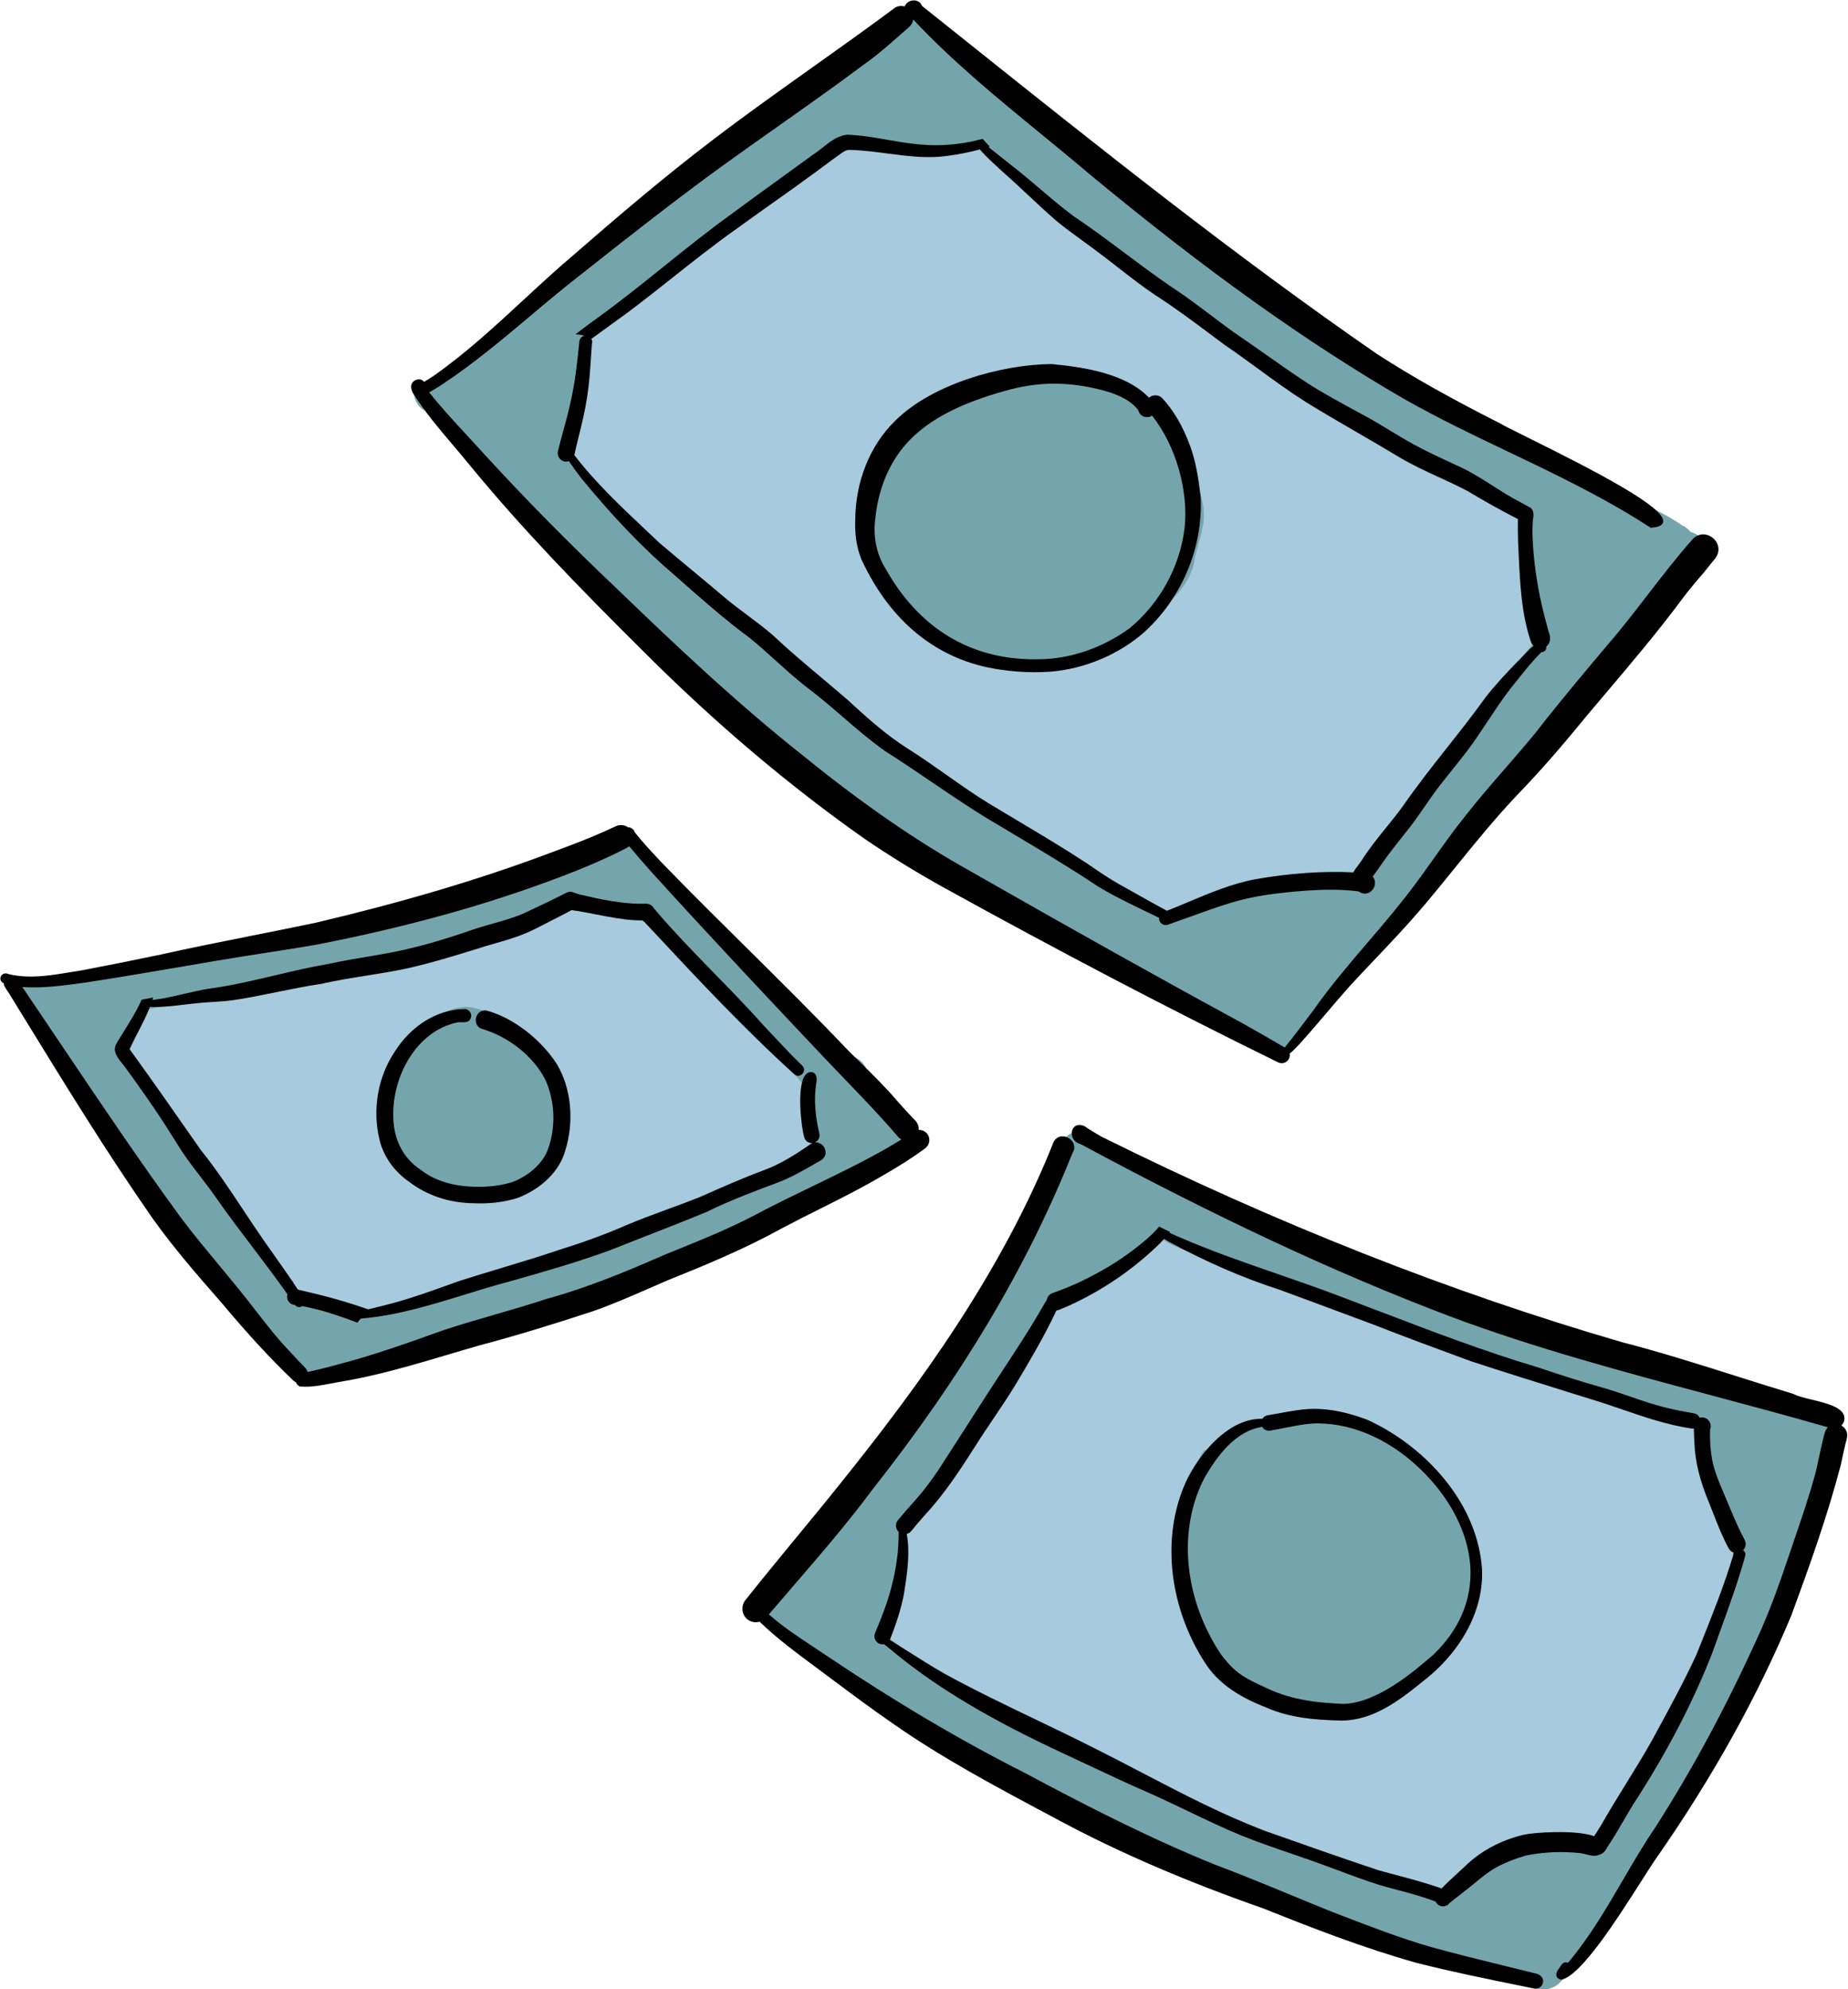
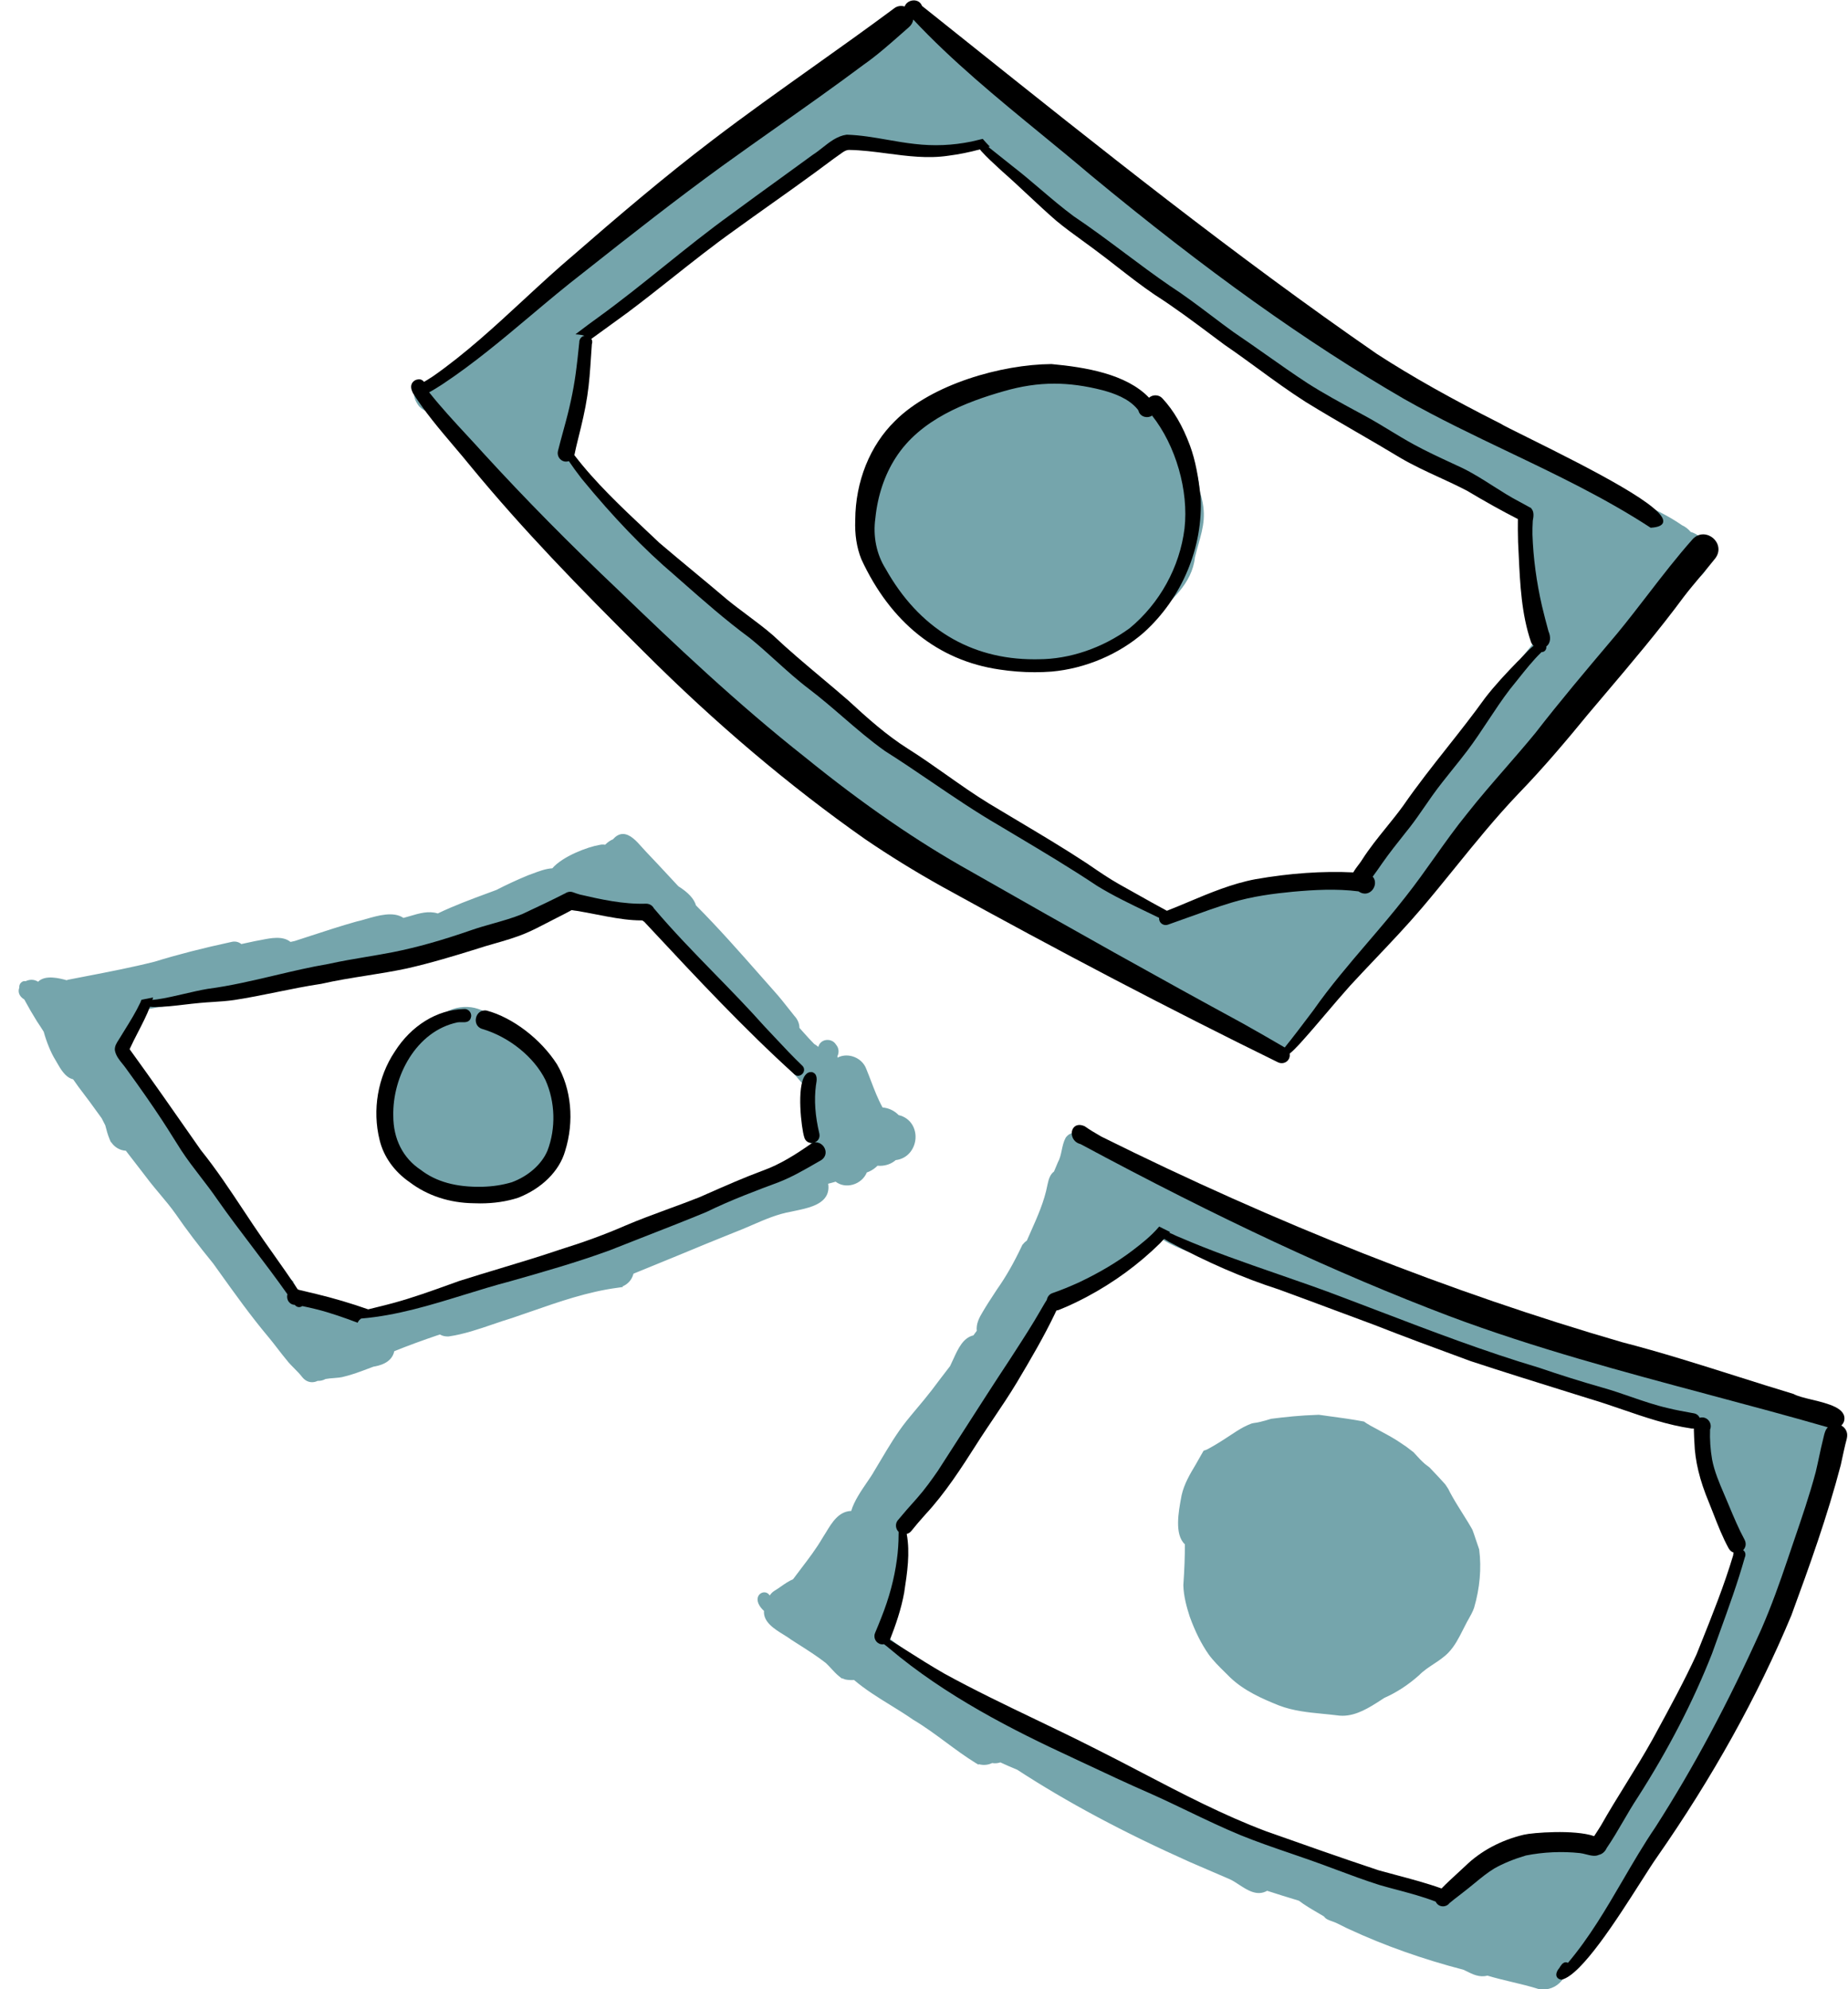
<svg xmlns="http://www.w3.org/2000/svg" height="496.5" preserveAspectRatio="xMidYMid meet" version="1.0" viewBox="-0.1 -0.1 461.4 496.5" width="461.4" zoomAndPan="magnify">
  <g id="change1_1">
-     <path d="M208.137,288.146c0.177,1.414-0.452,2.719-1.725,3.578c-1.882,1.021-3.913,1.521-5.877,2.006 c-1.013,0.249-2.06,0.507-3.055,0.828c-9.957,2.751-17.438,5.146-24.28,7.769c-7.31,2.776-14.662,5.805-21.771,8.734 c-7.655,3.153-15.572,6.414-23.461,9.371c-8.668,3.16-17.191,6.095-26.202,7.307c-1.349,0.172-2.73,0.46-4.065,0.738 c-2.422,0.505-4.928,1.025-7.437,0.914c-1.145,1.488-2.917,2.332-4.695,2.332c-0.666,0-1.331-0.117-1.966-0.364 c-1.118-0.424-2.216-0.954-3.278-1.468c-0.477-0.23-0.953-0.46-1.431-0.681c-0.994-0.467-2.076-0.809-3.122-1.139 c-1.415-0.446-2.878-0.908-4.203-1.691c-1.49-0.855-2.229-2.257-2.942-3.612c-0.373-0.707-0.724-1.375-1.178-1.975 c-2.458-3.126-5.005-6.366-7.698-9.462c-2.093-2.568-4.07-5.268-5.982-7.878c-2.312-3.157-4.703-6.422-7.292-9.443 c-2.538-3.491-4.928-7.118-7.239-10.625c-2.604-3.95-5.295-8.034-8.168-11.888c-5.476-6.697-7.066-11.501,0.237-17.644 c1.574-1.536,2.95-3.331,4.085-4.881c0.423-0.564,1.407-1.875,2.985-1.508c0.796,0.185,1.374,0.68,1.692,1.441 c1.91-0.536,3.777-1.341,5.586-2.121c1.735-0.749,3.53-1.523,5.38-2.072c5.192-1.648,11.35-3.488,17.585-4.608 c2.773-0.531,5.62-0.851,8.372-1.159l0.87-0.098c4.561-0.54,9.139-1.491,13.566-2.41c2.226-0.462,4.528-0.94,6.803-1.361 c8.971-1.296,20.722-3.248,32.241-6.883c0.804-0.257,1.623-0.493,2.443-0.729c3.031-0.871,6.165-1.772,8.57-3.874l0.088-0.062 c1.797-0.988,3.75-0.307,5.421,0.49c2.377,0.947,4.98,1.42,7.231,1.788c1.621,0.238,3.375,0.481,5.169,0.637 c3.157-0.05,5.423,0.665,6.618,2.041c0.846,0.974,1.156,2.27,0.922,3.853c-0.135,0.531-0.319,0.991-0.552,1.394 c1.461,1.178,2.915,2.33,4.357,3.473c4.72,3.74,9.178,7.273,13.566,11.413c1.426,1.429,3.001,2.727,4.525,3.982 c1.543,1.272,3.14,2.588,4.59,4.042c0.951,0.939,1.856,1.946,2.731,2.92c0.707,0.787,1.414,1.574,2.151,2.333 c0.549,0.573,1.148,1.122,1.729,1.653c0.963,0.882,1.959,1.794,2.787,2.863c0.859,1.202,1.164,2.605,1.459,3.962l0.063,0.289 c0.346,1.583,0.624,3.202,0.893,4.769c0.325,1.895,0.66,3.854,1.118,5.744c0.512,1.268,0.408,2.673-0.289,3.891 C207.17,285.688,207.976,286.859,208.137,288.146z M436.83,388.298c1.781-6.851-0.741-8.446-1.562-8.773 c-0.849-0.338-1.787-0.167-2.464,0.384c-0.408-1.139-0.823-2.277-1.238-3.417c-2.268-6.223-4.611-12.655-5.922-19.226 c1.018-1.598,0.763-3.701-0.649-5.21c-0.367-0.624-1.014-1.072-1.712-1.189c-0.514-0.21-1.049-0.328-1.561-0.349l-0.625-0.069 c-2.666-0.297-5.422-0.604-7.857-1.85c-3.034-1.46-6.205-2.409-10.024-3.383c-0.958-0.262-1.917-0.52-2.876-0.776 c-3.69-0.991-7.507-2.017-11.171-3.273l-1.092-0.395c-3.426-1.239-6.969-2.522-10.635-3.042c-2.78-0.639-5.493-1.709-8.117-2.744 c-1.175-0.464-2.35-0.927-3.533-1.355c-3.547-1.287-7.171-2.544-10.676-3.759c-2.62-0.909-5.24-1.817-7.844-2.742 c-1.766-0.663-3.515-1.465-5.207-2.24c-1.067-0.489-2.136-0.979-3.227-1.443c-1.567-0.626-3.145-1.231-4.722-1.838 c-3.235-1.242-6.58-2.526-9.785-3.975l-1.471-0.666c-3.065-1.39-6.235-2.827-9.51-3.94c-2.037-0.618-4.112-1.327-6.119-2.013 c-4.07-1.392-8.275-2.828-12.543-3.649c0.05-0.438,0.001-0.866-0.152-1.295c-0.368-0.806-0.88-1.305-1.52-1.482 c-1.224-0.337-2.542,0.568-3.705,1.368c-0.327,0.225-0.64,0.44-0.938,0.614c-2.773,1.721-5.825,3.324-9.888,5.195 c-0.768,0.342-1.53,0.693-2.294,1.045c-2.289,1.055-4.655,2.146-7.062,2.907c-4.18,1.104-7.853,3.405-10.619,5.312 c-1.36,1.123-2.1,2.689-2.823,4.223c-0.892,1.892-1.847,3.792-2.77,5.629l-0.572,1.138c-2.054,4.085-4.178,8.309-6.049,12.573 c-1.924,4.283-4.585,8.282-7.158,12.148l-0.215,0.322c-3.473,5.348-7.64,10.876-12.742,16.902 c-0.419,0.499-0.816,1.017-1.212,1.535c-0.467,0.61-0.951,1.242-1.393,1.758c-1.189,0.921-2.015,1.973-2.464,3.159 c-0.79,2.621-0.548,5.361-0.314,8.012c0.127,1.439,0.259,2.929,0.215,4.342c-0.218,4.293-1.149,8.508-2.053,12.584 c-0.737,1.592-0.647,3.462,0.242,5.014c0.887,1.549,2.394,2.522,4.147,2.673c0.254,0.015,0.5,0.015,0.734,0.003 c1.234,0.955,2.614,1.965,4.32,3.16c8.77,6.34,18.482,11.674,28.853,15.845c2.243,0.991,4.498,2.068,6.678,3.109 c1.731,0.827,3.463,1.654,5.208,2.45c0.345,0.398,0.795,0.659,1.287,0.743c2.114,1.166,4.228,2.34,6.343,3.515 c17.022,9.458,34.626,19.238,53.617,24.952l3.062,0.976c9.61,3.069,19.548,6.243,29.81,7.137c0.319,0.06,0.633,0.089,0.939,0.089 c1.469,0,2.758-0.669,3.556-1.882c0.897-1.365,1-3.115,0.3-4.503c2.767-1.817,5.635-3.657,8.898-4.443l0.221-0.051 c2.033-0.471,4.134-0.957,6.184-0.957c0.042,0,0.083,0,0.124,0c2.846,0.301,5.698,0.173,8.026,0.006 c1.368,0.15,2.458,0.109,3.397-0.136c0.012,0.008,0.024,0.016,0.036,0.023c1.44,1.003,3.124,1.251,4.739,0.69 c1.872-0.646,3.426-2.303,4.071-4.331c4.416-6.529,7.511-13.872,10.503-20.974c2.143-5.087,4.359-10.347,7.042-15.255l1.467-2.748 c4.359-8.161,8.865-16.597,11.99-25.447c1.692-0.645,2.784-2.075,2.866-3.75C437.774,390.112,437.348,389.157,436.83,388.298z M136.224,116.254c0.597,0.214,1.216,0.33,1.842,0.342c6.009,5.319,11.819,11.067,17.439,16.628 c8.779,8.686,17.856,17.667,27.918,25.244c4.76,3.886,9.511,7.96,14.105,11.899c12.172,10.437,24.758,21.229,38.827,29.666 c4.871,2.718,9.769,5.795,14.506,8.772c10.364,6.513,21.078,13.246,32.719,17.05c0.023,0.056,0.049,0.117,0.08,0.186 c1.799,3.15,4.509,2.562,6.935,1.705c1.245,0.267,2.499,0.494,3.731,0.676l0.12,0.006c0.179,0.003,0.367,0.006,0.562,0.006 c1.044,0,2.262-0.097,2.993-0.837c0.38-0.385,0.585-0.896,0.611-1.538c5.343-0.614,10.733-1.439,16.012-2.451 c4.358-0.633,9.045-1.2,14.714-1.778c0.408,2.615,2.362,4.948,4.896,5.778c3.345,1.157,7.352-0.552,8.748-3.743 c0.382-0.92,0.803-1.827,1.221-2.642l1.067-1.574c2.58-3.803,5.247-7.735,8.021-11.508c2.069-2.948,3.964-6.068,5.797-9.085 c1.012-1.666,2.023-3.333,3.072-4.985c3.177-5.156,6.683-10.218,10.073-15.114c1.953-2.821,3.968-5.73,5.91-8.642 c0.535,1.208,1.325,2.144,2.354,2.784c1.494,0.976,3.35,1.31,5.126,0.905c2.158-0.681,3.65-1.884,4.436-3.576 c1.899-4.099-0.665-10.215-2.727-15.13c-0.604-1.439-1.174-2.799-1.557-3.948c-2.531-6.221-2.994-13.342-1.338-19.967 c1.829-1.604,2.552-3.555,1.981-5.367c-0.549-1.744-2.21-3.04-4.134-3.225c-2.081-0.199-3.97,0.884-5.254,2.986 c-3.186-1.429-6.447-3.072-9.698-4.883c-12.941-7.444-25.127-16.436-36.911-25.131c-8.962-6.612-18.228-13.45-27.759-19.559 c-2.153-1.478-4.317-2.948-6.483-4.419c-15.452-10.495-31.43-21.348-43.886-35.774c-1.351-1.184-2.957-1.707-4.627-1.504 c-1.714,0.204-3.368,1.176-4.479,2.619c-5.406-0.424-10.766-1.733-15.952-2.999c-4.345-1.062-8.837-2.159-13.346-2.739 c-0.396-0.066-0.806-0.142-1.227-0.219c-4.099-0.75-9.711-1.781-10.921,4.076c-0.309,1.642,0.06,3.227,1.041,4.526 c-3.142,1.853-6.379,3.64-9.516,5.372c-3.356,1.853-6.826,3.768-10.181,5.765c-3.448,2.047-6.854,4.277-10.147,6.433 c-2.333,1.528-4.746,3.107-7.131,4.595c-3.952,2.22-7.396,4.315-10.48,6.376c-2.521,1.306-4.852,2.894-7.182,4.521 c-0.917,0.533-1.864,1.084-2.609,1.99c-0.737,0.913-1.118,1.98-1.486,3.013c-0.143,0.402-0.287,0.805-0.454,1.201l-0.73,1.776 c-1.004,2.434-2.042,4.951-2.922,7.477c-0.735,1.987-1.163,4.067-1.576,6.079c-0.371,1.807-0.755,3.676-1.344,5.402 c-0.539,1.236-1.209,2.476-1.991,3.685c-1.075,0.78-1.933,1.891-2.382,3.06c-0.301,0.475-0.51,0.948-0.628,1.409 c-0.555,1.606-0.4,3.455,0.425,5.072C133.26,114.581,134.635,115.769,136.224,116.254z" fill="#A7CADE" />
-   </g>
+     </g>
  <g id="change2_1">
    <path d="M109.687,102.556c4.337,6.716,9.936,12.557,15.352,18.208c2.109,2.201,4.291,4.477,6.361,6.767 c5.609,6.179,11.744,11.757,17.55,16.875c1.035,0.855,2.055,1.734,3.078,2.614c0.738,0.635,1.477,1.271,2.166,1.844 c1.053,1.214,2.101,2.432,3.149,3.65c1.699,1.975,3.398,3.95,5.131,5.922l1.723,1.805c11.569,12.12,23.533,24.652,36.783,35.42 c1.758,1.317,3.515,2.701,5.214,4.04c2.785,2.195,5.666,4.464,8.645,6.513c2.697,1.862,5.572,3.531,8.352,5.144 c1.568,0.91,3.189,1.851,4.767,2.82c3.405,1.978,6.83,4.059,10.143,6.072c3.862,2.347,7.855,4.773,11.854,7.058 c4.62,2.567,9.426,4.963,14.072,7.281c1.189,0.593,2.379,1.187,3.594,1.796c11.37,4.894,20.383,9.375,28.389,14.114 c1.804,0.937,3.622,1.845,5.441,2.754c2.604,1.301,5.295,2.646,7.855,4.029c2.203,1.438,4.809,3.086,7.556,4.491 c-0.033,0.138-0.05,0.271-0.052,0.401c-0.006,0.369,0.127,0.71,0.373,0.96c0.249,0.254,0.6,0.399,0.962,0.399 c0.614,0,1.106-0.397,1.247-0.992c0.011-0.04,0.023-0.079,0.036-0.119c0.849-0.114,1.604-0.58,2.131-1.316 c0.417-0.117,0.825-0.331,1.191-0.624c0.099-0.078,0.191-0.165,0.278-0.258c1.459-0.284,2.544-1.364,3.505-2.321l0.11-0.109 c1.588-1.67,2.979-3.527,4.324-5.323l0.767-1.029c1.215-1.208,2.175-3.165,1.134-4.9c3.738-3.576,6.941-7.719,10.042-11.729 c0.533-0.689,1.065-1.378,1.592-2.053l0.385-0.467c4.353-5.279,8.464-10.265,12.68-15.975l1.043-1.34 c2.363-3.041,4.807-6.185,7.4-9.011c0.991-0.712,1.718-1.42,2.217-2.159c1.99-1.077,3.637-3.247,5.093-5.165 c0.465-0.612,0.905-1.194,1.342-1.714l0.952-1.276c1.426-1.913,2.853-3.827,4.295-5.721c1.002-1.284,2.007-2.566,3.012-3.848 c3.911-4.99,7.955-10.149,11.762-15.356c0.775-1.037,1.518-2.119,2.234-3.165c0.767-1.117,1.559-2.272,2.376-3.352 c0.478-0.591,0.84-1.236,1.051-1.871c1.103-1.237,2.041-2.249,2.915-3.148c0.509-0.431,1.07-0.802,1.738-1.147 c0.941-0.547,1.688-1.502,2.086-2.657c3.146-0.053,5.744-2.255,8.047-4.207c0.389-0.329,0.771-0.652,1.17-0.979 c2.174-2.012,4.684-3.988,7.922-6.236c1.949-1.534,2.801-3.907,2.276-6.348c-0.516-2.4-2.261-4.321-4.471-4.94 c-0.615-0.744-1.41-1.352-2.18-1.679c-3.414-2.395-7.239-4.154-10.938-5.855c-2.09-0.961-4.251-1.955-6.307-3.05 c-4.095-2.141-8.303-4.226-12.372-6.242c-5.395-2.673-10.973-5.437-16.37-8.373c-4.814-2.292-9.651-4.755-14.329-7.137 c-2.82-1.436-5.64-2.871-8.425-4.253c-2.63-1.69-5.259-3.485-7.802-5.221c-3.252-2.22-6.614-4.515-10.008-6.613 c-5.738-3.916-11.345-8.286-16.766-12.512c-3.03-2.361-6.163-4.803-9.279-7.136c-2.786-2.128-5.727-4.129-8.57-6.064 c-2.498-1.7-5.08-3.457-7.524-5.277c-1.546-1.247-3.116-2.459-4.686-3.67c-1.989-1.536-4.047-3.124-6.04-4.78 c-2.284-1.631-4.696-3.424-7.854-5.838c-4.21-2.727-7.539-5.054-10.455-7.306c-4.945-4.254-10.217-8.259-15.315-12.132 c-2.124-1.613-4.248-3.227-6.354-4.861c-0.03-0.682-0.206-1.334-0.52-1.938c-0.759-1.51-2.019-2.656-3.236-3.764 c-0.263-0.24-0.525-0.478-0.743-0.68c-0.718-0.838-1.487-1.531-2.286-2.06c-0.795-0.783-1.639-1.303-2.564-1.583 c-0.061-0.02-0.123-0.038-0.219-0.062c-0.111-0.119-0.222-0.223-0.335-0.313c-0.406-0.724-1.134-1.123-2.05-1.086 c-0.692,0.052-1.24,0.385-1.604,0.647c-0.637,0.278-1.158,0.729-1.493,1.263c-0.323,0.151-0.63,0.321-0.915,0.505 c-4.219,0.676-9.71,2.346-9.646,8.834c-7.778,6.129-16.462,11.325-24.862,16.351c-3.402,2.036-6.92,4.14-10.32,6.272 c-7.452,4.515-14.558,9.755-21.431,14.823l-2.416,1.78c-0.737,0.523-1.488,1.027-2.238,1.532c-1.861,1.251-3.786,2.545-5.482,4.119 c-1.377,1.275-2.733,2.611-4.045,3.903c-0.86,0.847-1.72,1.694-2.582,2.521c-1.6,1.458-3.126,3.028-4.603,4.547 c-2.252,2.317-4.582,4.714-7.2,6.728c-1.102,0.892-2.105,1.906-3.075,2.887c-0.785,0.793-1.597,1.614-2.438,2.347 c-0.771,0.646-1.644,1.111-2.568,1.604c-0.564,0.301-1.148,0.612-1.713,0.972c-0.619,0.408-1.265,0.865-2.034,1.438l-0.115,0.12 c-0.403,0.593-0.8,1.12-1.214,1.61c-0.735,0.878-1.598,1.753-2.564,2.602c-0.807,0.706-1.724,1.407-2.886,2.206 c-0.396,0.27-0.81,0.518-1.223,0.765l-0.686,0.417c-0.655,0.402-1.273,0.783-1.953,1.041c-0.122,0.047-0.253,0.071-0.392,0.071 h-0.161l-0.283,0.206c-0.412,0.304-0.84,0.592-1.274,0.86c-0.266,0.163-0.535,0.317-0.814,0.461 c-0.161,0.083-0.339,0.146-0.559,0.199l-0.309,0.074l-0.064,0.311c-0.282,1.363,0.122,2.744,1.235,4.144 C105.992,102.804,107.796,103.219,109.687,102.556z M142.845,108.567c0.139-0.724,0.278-1.447,0.409-2.202 c0.311-2.683,0.866-5.394,1.403-8.016c0.903-4.409,1.836-8.968,1.658-13.571l-0.005-0.241c-0.004-0.164-0.011-0.382-0.01-0.605 c0.076-0.199,0.124-0.402,0.143-0.607c0.13-0.25,0.267-0.498,0.412-0.742c1.194,0.052,2.02-0.765,2.778-1.474 c0.319-0.298,0.621-0.581,0.958-0.812c2.082-1.651,4.268-3.247,6.382-4.789c1.586-1.157,3.226-2.354,4.783-3.547 c1.557-1.014,3.044-2.158,4.483-3.265c1.039-0.799,2.113-1.626,3.21-2.399c1.063-0.797,2.196-1.55,3.292-2.277 c1.619-1.076,3.293-2.188,4.822-3.494c1.901-1.737,3.885-3.453,5.802-5.112c1.953-1.69,3.972-3.437,5.888-5.191 c1.12-0.901,2.25-1.788,3.38-2.675c1.984-1.557,4.035-3.167,5.926-4.782c3.72-2.196,7.084-4.146,10.297-5.967 c1.244-0.753,2.507-1.462,3.763-2.113c1.086,1.274,3.074,1.454,4.845,1.614c0.602,0.055,1.17,0.106,1.659,0.2 c5.283,0.896,10.099,1.332,14.746,1.301c4.757-0.003,8.604-0.265,12.076-0.822c2.41,2.705,5.195,5.522,8.742,8.847 c2.342,2.185,5.083,4.705,8.014,6.964c0.335,0.226,0.661,0.502,1.007,0.795c0.913,0.774,1.94,1.653,3.328,1.595 c1.237,1.002,2.49,1.983,3.743,2.965c2.742,2.148,5.577,4.371,8.205,6.79c3.111,2.509,6.41,4.874,9.601,7.162 c1.966,1.41,3.999,2.868,5.948,4.33c9.519,7.768,19.737,14.826,30.247,21.976c1.4,0.933,2.794,1.879,4.188,2.826 c3.8,2.581,7.729,5.25,11.767,7.595c5.414,3.276,11.205,6.033,16.807,8.7l0.994,0.473c7.831,4.071,15.152,7.604,22.368,10.793 c-1.323,7.176,0.463,14.395,2.19,21.379c0.185,0.747,0.368,1.49,0.549,2.238c0.299,1.149,0.619,2.292,0.938,3.435 c0.174,0.622,0.348,1.244,0.519,1.866c-1.902,2.14-3.719,4.401-5.477,6.591c-1.068,1.331-2.138,2.662-3.224,3.965 c-1.328,1.545-2.606,3.169-3.842,4.74c-1.621,2.062-3.298,4.193-5.086,6.14c-0.688,0.721-1.047,1.728-0.999,2.784 c-0.249,0.398-0.485,0.809-0.719,1.215c-0.388,0.676-0.755,1.315-1.192,1.906c-0.587,1.075-1.267,2.135-1.925,3.161 c-0.699,1.091-1.421,2.217-2.042,3.376c-1.858,0.345-3.121,2-3.965,3.107c-0.869,1.108-1.681,2.299-2.466,3.452l-0.671,0.978 c-2.021,2.937-4.108,5.971-6.291,8.856c-1.617,0.519-2.524,1.914-3.403,3.264c-0.669,1.028-1.301,2-2.286,2.654 c-0.637,0.609-1.257,1.236-1.877,1.863c-0.962,0.973-1.957,1.979-2.959,2.861c-0.474,0.339-0.894,0.753-1.228,1.207 c-1.608,0.23-3.256,0.384-4.852,0.533c-0.503,0.047-1.006,0.094-1.508,0.143c-1.729-1.593-3.813-0.904-5.657-0.293 c-0.541,0.179-1.052,0.348-1.569,0.466c-1.606,0.465-3.201,0.742-4.55,0.951l-0.137,0.042c-1.441,0.681-3.009,0.983-4.669,1.304 c-0.785,0.151-1.595,0.308-2.387,0.508c-1.157-1.001-2.897-1.114-5.048-0.318c-2.248,0.752-4.457,1.616-6.129,2.285 c-1.187,0.472-2.359,0.978-3.531,1.483c-1.227,0.529-2.452,1.058-3.689,1.544c-0.142,0.054-0.29,0.104-0.441,0.156 c-0.31,0.104-0.628,0.212-0.931,0.361c-0.328-0.145-0.643-0.285-0.926-0.422c-6.598-3.316-12.997-7.25-19.186-11.054 c-3.419-2.102-6.955-4.276-10.492-6.327c-9.546-5.905-18.832-12.338-27.62-19.137c-4.921-3.423-10.042-6.721-14.995-9.911 c-1.304-0.84-2.608-1.68-3.859-2.484c-2.171-1.845-4.021-3.956-6.045-6.329c-2.443-2.808-5.335-5.227-7.865-7.231 c-0.458-2.279-2.593-3.405-4.207-4.059c-1.366-0.992-2.723-1.997-4.08-3.002c-4.763-3.527-9.688-7.175-14.924-10.197 c-0.923-0.561-1.853-1.088-2.764-1.566c-3.053-2.576-5.906-5.493-8.666-8.314c-0.827-0.845-1.653-1.69-2.485-2.527 c0.285-1.484-0.756-2.723-1.822-3.366c-2.249-1.974-4.357-4.206-6.163-6.151c-3.792-3.916-7.306-8.204-10.704-12.35l-1.431-1.743 C142.302,111.396,142.578,109.958,142.845,108.567z M215.747,134.338c-0.276-7.669,1.732-15.004,5.808-21.162 c1.737-3.159,4.622-5.214,7.412-7.201c0.903-0.643,1.836-1.308,2.694-1.989c0.813-0.587,1.602-1.175,2.391-1.764 c2.865-2.137,5.828-4.346,9.155-5.875c9.471-5.228,21.587-5.4,34.086-0.469c11.519,2.143,21.074,13.612,22.154,26.668 c1.809,5.599,0.911,8.799-0.33,13.224c-0.283,1.009-0.584,2.083-0.875,3.267c-0.694,6.526-6.057,11.049-10.787,15.04l-1.074,0.909 c-8.019,8.627-15.174,11.9-26.964,11.901c-1.278,0-2.609-0.038-4.004-0.112c-5.462-0.246-10.346-1.875-15.708-3.817 c-6.2-3.501-12.185-8.443-17.386-14.327C217.679,144.538,215.406,139.596,215.747,134.338z M134.288,261.017 c3.949,4.198,6.15,10.542,6.025,17.39c-0.271,3.646-0.607,8.15-2.901,11.764c-2.744,4.845-8.106,8.027-13.983,8.286 c-0.479,0.063-1,0.143-1.522,0.223c-1.347,0.205-2.74,0.417-4.145,0.421c-1.221,0-2.392-0.319-3.525-0.628 c-0.407-0.111-0.812-0.222-1.218-0.316c-4.615-0.377-9.01-2.376-12.637-5.771c-2.471-2.85-4.084-6.772-4.967-12.032 c-1.384-8.849,4.953-19.268,11.81-23.604c0.154-2.307,2.351-3.395,4.129-4.275c0.264-0.13,0.521-0.258,0.764-0.385 c2.242-0.989,4.897-1.125,7.133-0.371c1.277,0.381,2.431,1.05,3.547,1.696c0.547,0.316,1.094,0.634,1.657,0.917 C128.77,256.177,131.987,258.365,134.288,261.017z M198.577,302.093c2.727-0.575,6.122-1.29,7.532-3.517 c0.574-0.905,0.762-1.983,0.561-3.211l0.229-0.06c0.539-0.138,1.093-0.279,1.635-0.455c1.174,0.898,2.704,1.176,4.237,0.761 c1.619-0.438,2.958-1.597,3.553-3.059c0.801-0.26,1.568-0.702,2.283-1.319c0.135-0.116,0.262-0.237,0.382-0.363 c1.563,0.148,3.155-0.287,4.298-1.197c0.082-0.064,0.162-0.131,0.241-0.198c3.213-0.391,4.82-3.079,4.954-5.449 c0.134-2.374-1.124-5.063-4.224-5.797c-1.055-1.101-2.492-1.78-3.999-1.896c-1.175-2.114-2.056-4.423-2.91-6.659 c-0.376-0.985-0.752-1.971-1.145-2.922c-0.553-1.541-1.873-2.736-3.531-3.199c-1.284-0.358-2.578-0.229-3.667,0.345 c-0.007-0.132-0.013-0.264-0.019-0.396c0.475-0.917,0.326-2.088-0.336-2.829c-0.497-0.859-1.478-1.317-2.511-1.176 c-0.958,0.135-1.693,0.786-1.92,1.699c-0.001,0.005-0.003,0.01-0.004,0.015c-0.311-0.269-0.659-0.516-1.034-0.735 c-0.96-0.958-1.882-1.993-2.775-2.995c-0.303-0.341-0.606-0.681-0.912-1.019c0.014-1.048-0.454-2.146-1.282-3.019 c-0.41-0.512-0.815-1.026-1.221-1.541c-1.219-1.546-2.479-3.144-3.827-4.634c-1.199-1.351-2.395-2.707-3.59-4.063 c-5.097-5.782-10.367-11.759-15.904-17.311c-0.475-1.647-1.919-3.214-4.408-4.785l-1.938-2.083 c-2.078-2.235-4.157-4.472-6.267-6.682c-0.282-0.291-0.583-0.631-0.898-0.989c-1.307-1.48-2.932-3.298-4.756-3.293 c-0.878,0.014-1.701,0.46-2.447,1.325c-0.713,0.295-1.386,0.761-1.963,1.361c-0.489-0.085-0.97-0.068-1.409,0.046 c-2.874,0.469-9.177,2.806-11.786,5.838c-1.64,0.09-3.355,0.737-4.876,1.311c-0.408,0.154-0.801,0.302-1.199,0.442 c-2.725,1.125-5.392,2.36-7.873,3.644l-2.287,0.848c-4.104,1.518-8.347,3.086-12.363,5.024c-2.298-0.724-4.634-0.03-6.895,0.641 c-0.564,0.167-1.123,0.333-1.671,0.473c-2.519-1.701-6.298-0.609-9.352,0.273c-0.88,0.255-1.711,0.495-2.469,0.657 c-3.846,1.084-7.701,2.345-11.43,3.564c-1.306,0.427-2.613,0.854-3.873,1.262l-1.08,0.24c-1.933-1.571-4.889-0.979-7.281-0.5 c-0.539,0.108-1.057,0.212-1.558,0.29c-1.125,0.229-2.247,0.478-3.368,0.727l-0.068,0.015c-0.649-0.534-1.511-0.741-2.359-0.556 c-7.284,1.57-13.605,3.193-19.298,4.953c-5.598,1.414-11.397,2.532-17.005,3.613c-1.428,0.275-2.855,0.55-4.279,0.83l-0.556,0.119 l0.01,0.028c-0.039,0.014-0.077,0.029-0.114,0.044c-1.768-0.492-5.392-1.428-7.145,0.374c-0.908-0.591-2.065-0.648-3.115-0.136 c-0.2-0.043-0.409-0.036-0.657,0.034c-0.659,0.313-0.985,0.875-0.928,1.592c-0.345,0.886-0.179,2.072,1.252,2.937 c1.012,1.886,2.077,3.723,3.176,5.478c0.576,0.847,1.128,1.707,1.672,2.573c0.719,2.616,1.851,5.355,2.883,6.983 c0.129,0.219,0.26,0.448,0.394,0.684c0.962,1.687,2.15,3.771,4.065,4.203c0.429,0.629,0.869,1.252,1.327,1.873 c1.797,2.335,3.704,4.919,5.792,7.838l0.085,0.165c0.277,0.535,0.554,1.071,0.825,1.609c0.285,1.141,0.615,2.351,1.086,3.493 l0.335,0.771l0.052-0.064c0.8,1.252,2.177,2.071,3.664,2.146c1.358,1.737,2.7,3.486,4.042,5.235l1.99,2.59 c0.79,0.998,1.607,1.974,2.425,2.948c1.374,1.638,2.794,3.332,4.038,5.101c2.587,3.761,5.557,7.674,9.326,12.289l1.452,2.027 c3.9,5.449,7.932,11.084,12.323,16.309c0.78,0.932,1.539,1.914,2.271,2.865c0.728,0.943,1.479,1.918,2.245,2.834 c0.606,0.797,1.312,1.504,1.994,2.188c0.704,0.705,1.368,1.371,1.954,2.151c0.748,0.905,1.619,1.241,2.431,1.241 c0.501,0,0.98-0.128,1.393-0.33c0.716,0.025,1.39-0.146,1.977-0.467c0.636-0.126,1.29-0.174,1.979-0.225 c0.944-0.068,1.919-0.14,2.833-0.422c1.89-0.461,3.717-1.146,5.484-1.808c0.584-0.219,1.168-0.438,1.672-0.627 c1.145-0.199,4.557-0.795,5.189-3.856c3.335-1.354,6.964-2.687,11.376-4.179c0.627,0.364,1.361,0.531,2.183,0.497 c3.784-0.547,7.465-1.804,11.024-3.021c1.571-0.537,3.196-1.092,4.812-1.579c1.605-0.54,3.206-1.098,4.807-1.654 c6.958-2.423,14.151-4.927,21.586-5.907l1.356-0.199l-0.193-0.121c1.295-0.517,2.303-1.59,2.702-2.948 c0.023-0.078,0.043-0.157,0.062-0.236l3.823-1.562c4.819-1.969,9.639-3.938,14.439-5.94c1.465-0.602,2.935-1.192,4.403-1.783 l2.545-1.026c1.479-0.56,2.953-1.199,4.379-1.818c3.148-1.367,6.403-2.781,9.857-3.371 C197.837,302.249,198.2,302.173,198.577,302.093z M188.015,295.035c-8.639,3.062-17.569,6.84-28.954,12.253 c-2.928,1.391-5.864,2.771-8.774,4.13l-0.914,0.364c-1.57-0.369-3.284,0.282-4.731,0.83c-2.448,0.962-4.913,1.956-7.264,2.937 c-3.086,0.836-6.406,1.826-10.439,3.111c-4.513,1.341-10.445,3.15-16.408,5.292c-0.564-0.172-1.194-0.144-1.918,0.077 c-0.858-0.45-1.89,0.031-2.66,0.392c-0.191,0.089-0.375,0.176-0.567,0.251l-0.329,0.145c-0.335,0.145-0.669,0.29-0.986,0.467 c-1.201,0.306-2.404,0.606-3.606,0.907c-2.148,0.538-4.297,1.075-6.438,1.643l-0.115,0.029c-0.572-0.264-1.162-0.398-1.758-0.401 c-0.936,0-1.854-0.187-2.826-0.385c-0.358-0.072-0.716-0.146-1.046-0.202c-0.989-0.233-1.974-0.486-2.958-0.739 c-2.114-0.543-4.3-1.105-6.521-1.451c-0.375-0.048-0.756-0.106-1.14-0.166c-0.903-0.139-1.832-0.281-2.762-0.305 c-0.053-0.18-0.112-0.335-0.174-0.459c-0.152-0.45-0.377-0.875-0.67-1.264c-0.091-0.952-0.45-1.857-1.022-2.612h0.274l-1.111-0.89 c-1.511-1.212-2.999-2.559-4.501-4.061c-2.698-3.676-5.357-7.264-8.216-10.743c-1.233-1.565-2.548-3.107-3.819-4.599 c-1.207-1.415-2.452-2.876-3.624-4.353c0.201-1.408-0.175-2.838-1.109-4.168c-0.579-0.732-1.232-1.308-1.942-1.71 c-0.264-0.325-0.518-0.659-0.786-1c-3.838-7.368-7.807-14.988-14.021-20.915c-0.147-0.14-0.358-0.356-0.617-0.621 c-0.81-0.828-2.116-2.166-3.398-3.14c1.931-3.303,3.517-6.279,4.825-9.057c0.529-0.925,1.039-1.86,1.54-2.801 c0.834-0.113,1.669-0.27,2.479-0.421c0.776-0.145,1.55-0.29,2.338-0.4c5.951-1.038,11.981-2.196,17.813-3.316l4.133-0.773 c3.3-0.582,6.713-1.185,10.1-1.457c2.061,0.271,4.49-0.499,5.19-2.828c0.84-0.174,1.687-0.347,2.583-0.53 c1.365,0.35,2.897,0.081,4.252-0.156c0.247-0.043,0.49-0.086,0.73-0.125c1.735-0.292,3.826-0.743,5.889-1.27 c0.847-0.217,1.696-0.429,2.544-0.64c3.229-0.804,6.567-1.635,9.736-2.785l3.254-0.917c5.593-1.58,11.376-3.214,17.143-4.452 c2.336,0.198,4.123-0.545,5.069-2.102c4.956-1.554,9.572-3.572,13.834-5.54c0.931,0.79,2.293,0.9,3.408,0.99l0.299,0.016 c0.43,0.122,0.859,0.25,1.288,0.376c1.013,0.3,2.06,0.611,3.141,0.857c1.074,0.19,2.144,0.529,3.179,0.857 c1.083,0.343,2.202,0.698,3.426,0.9c0.607,0.008,1.202-0.122,1.761-0.392c0.751-0.075,1.452-0.38,2.005-0.873 c0.178,0.018,0.347,0.017,0.532,0.027c0.359,0.472,0.669,0.994,0.995,1.543c0.757,1.276,1.54,2.595,3.016,3.3 c4.966,6.14,9.287,10.821,13.586,14.719c4.949,7.387,10.3,13.846,15.866,19.157c1.021,1.227,2.071,2.429,3.12,3.632 c0.898,1.03,1.796,2.06,2.677,3.104c-0.047,1.485-0.065,2.971-0.081,4.46c0,3.181,0.234,6.474,0.692,9.751 c0.039,0.577,0.095,1.13,0.167,1.649c-0.495,0.219-0.987,0.435-1.503,0.634c-2.526,1.164-5.038,2.358-7.549,3.552 C191.753,293.271,189.865,294.169,188.015,295.035z M456.129,352.986c-1.349-0.837-3.073-0.933-4.424-0.298 c-0.513-1.565-1.672-2.81-3.206-3.452l0.043-0.068l-0.65-0.176c-0.769-0.208-1.561-0.308-2.325-0.403 c-0.441-0.056-0.882-0.11-1.337-0.19c-0.277-0.036-0.557-0.082-0.837-0.127c-1.298-0.21-2.641-0.427-3.964,0.086 c-1.324-0.216-2.72-0.579-4.347-1.125c-1.555-0.664-3.469-1.479-5.416-0.932c-1.239-1.281-2.876-1.192-4.062-0.483l-0.291-0.032 c-0.273-0.029-0.547-0.059-0.737-0.076c-1.511-0.45-3.012-0.935-4.512-1.417c-0.706-0.228-1.412-0.455-2.111-0.677 c-2.798-0.935-5.688-1.68-8.483-2.401c-2.866-0.738-5.83-1.503-8.715-2.48c-0.236-0.059-0.475-0.125-0.714-0.192 c-0.978-0.274-1.987-0.558-3.046-0.385c-1.272-0.267-2.553-0.506-3.832-0.745c-1.478-0.277-2.956-0.554-4.37-0.856 c-1.386-0.469-2.781-0.924-4.179-1.38l-1.349-0.441c-0.052-2.04-1.162-3.875-3.158-5.2c-1.455-0.958-2.973-0.833-4.435-0.712 c-0.251,0.021-0.5,0.041-0.748,0.056c-3.96-1.071-7.843-2.632-11.6-4.141c-1.67-0.671-3.339-1.342-5.025-1.976 c-1.988-0.725-3.982-1.569-5.911-2.386c-2.532-1.072-5.151-2.181-7.885-3.061c-1.237-0.193-2.462,0.383-3.099,1.443 c-2.27-0.656-4.355-1.32-6.359-2.023c-0.553-0.724-1.378-1.296-2.459-1.703c-1.002-1.116-2.355-1.748-3.666-2.359 c-0.35-0.163-0.697-0.325-1.035-0.496c-1.335-2.91-4.47-3.726-7.242-4.446c-1.082-0.281-2.103-0.547-3.026-0.92 c-3.39-1.284-6.67-3.062-9.842-4.781c-0.711-0.386-1.421-0.771-2.125-1.146c-1.394-0.771-2.786-1.61-4.132-2.423 c-1.231-0.743-2.506-1.512-3.806-2.241c-1.383-0.745-2.951-1.596-4.7-1.34c-0.539,0.055-1.058,0.215-1.547,0.476 c-1.946-1.625-4.295-2.64-6.569-3.622c-0.772-0.334-1.543-0.667-2.294-1.021c-0.699-0.523-1.519-0.905-2.387-1.112 c-0.738-1.423-2.137-2.263-3.491-3.075c-0.516-0.31-1.003-0.603-1.45-0.925c-1.122-0.785-2.474-1.126-3.851-0.982 c-0.026-0.058-0.053-0.116-0.079-0.175l0.019-0.025l-1.089-2.799v1.458c-0.437-0.291-0.961-0.47-1.533-0.507 c-1.108-0.076-2.171,0.417-2.774,1.322c-0.531,0.988-0.761,2.071-0.982,3.12c-0.226,1.066-0.438,2.073-0.969,3.023l-0.342,0.82 c-0.202,0.487-0.404,0.975-0.615,1.459c-1.056,0.789-1.347,2.06-1.604,3.186l-0.052,0.227c-0.763,4.032-2.498,7.923-4.176,11.686 c-0.322,0.723-0.644,1.443-0.958,2.163c-0.396,0.249-0.74,0.582-1.009,0.972l-0.048-0.036l-0.262,0.552 c-1.961,4.127-3.942,7.584-6.066,10.586l-0.703,1.075c-0.985,1.501-2.005,3.053-2.92,4.625c-0.891,1.446-1.681,3.017-1.487,4.731 c-0.179,0.242-0.36,0.483-0.541,0.726l-0.309,0.412c-2.564,0.585-3.839,3.376-4.967,5.846c-0.183,0.401-0.362,0.792-0.543,1.165 l-0.3,0.645c-1.538,1.999-3.074,3.999-4.577,6.012c-1.167,1.518-2.422,3.015-3.636,4.463c-0.906,1.08-1.812,2.16-2.693,3.261 c-2.415,3.035-4.417,6.405-6.355,9.664c-0.57,0.959-1.14,1.918-1.733,2.892c-0.399,0.735-1.048,1.684-1.735,2.688 c-1.458,2.131-3.256,4.757-3.955,7.182c-3.123,0.109-4.79,2.857-6.268,5.293c-0.292,0.482-0.578,0.952-0.881,1.411 c-1.576,2.708-3.509,5.244-5.379,7.696c-0.671,0.881-1.343,1.762-2.001,2.653c-1.097,0.462-2.072,1.144-3.016,1.805 c-0.545,0.381-1.108,0.775-1.695,1.123c-0.449,0.293-0.823,0.673-1.11,1.124c-0.277-0.469-0.707-0.706-1.099-0.771 c-0.717-0.114-1.442,0.273-1.762,0.948c-0.235,0.498-0.551,1.832,1.431,3.674c-0.209,2.785,2.628,4.534,4.923,5.948 c0.709,0.438,1.38,0.851,1.934,1.278c0.556,0.357,1.114,0.712,1.673,1.067c2.325,1.478,4.729,3.005,6.895,4.694 c0.477,0.438,0.933,0.934,1.375,1.412c0.591,0.641,1.203,1.304,1.896,1.874l0.818,0.655v-0.132 c0.257,0.131,0.533,0.239,0.831,0.325c0.696,0.133,1.433,0.175,2.146,0.121l0.046,0.039c2.79,2.378,5.951,4.327,9.008,6.211 c1.871,1.153,3.806,2.346,5.658,3.641c2.863,1.688,5.589,3.705,8.226,5.656c2.417,1.788,4.917,3.638,7.526,5.237l0.636,0.363 l0.023-0.14c1.116,0.323,2.319,0.226,3.348-0.28c0.03,0.005,0.061,0.01,0.091,0.015c0.656,0.101,1.332,0.039,1.966-0.177 c1.362,0.632,2.804,1.264,4.216,1.84c12.439,8.105,26.509,15.627,43.018,22.998c1.775,0.776,3.558,1.539,5.34,2.302 c1.551,0.665,3.103,1.329,4.648,2.001c0.742,0.325,1.517,0.831,2.337,1.366c2.136,1.396,4.552,2.971,7.044,1.54 c2.391,0.781,4.989,1.593,7.93,2.478c1.452,1.111,3.06,2.048,4.614,2.955c0.554,0.322,1.106,0.645,1.648,0.972 c0.428,0.641,1.145,0.898,1.727,1.107l0.261,0.095c0.893,0.296,1.721,0.719,2.598,1.165c0.58,0.296,1.161,0.591,1.746,0.843 c8.707,4.045,18.337,7.458,28.533,10.109l0.641,0.317c1.632,0.817,3.312,1.66,5.298,1.133c2.016,0.611,4.09,1.105,6.097,1.584 c2.225,0.529,4.523,1.077,6.797,1.8c0.34,0.052,0.675,0.077,1.004,0.077c2.052,0,3.889-0.988,5.058-2.76 c3.585-2.383,6.013-6.861,7.999-10.861c0.583-1.066,1.474-2.163,2.416-3.324c2.102-2.588,4.272-5.263,3.573-8.217l0.326-0.481 c0.397-0.592,0.773-1.15,1.106-1.558c3.624-5.29,6.825-10.769,9.231-14.997c3.264-0.437,5.284-3.89,6.636-6.199 c1.336-2.345,2.64-4.757,3.899-7.089c1.011-1.869,2.021-3.738,3.057-5.593c2.564-4.63,4.872-8.817,7.087-13.076 c0.336-0.021,0.664-0.067,0.979-0.137l0.233-0.052l0.106-0.215c0.658-1.332,1.29-2.514,1.933-3.612 c0.339-0.583,0.681-1.162,1.046-1.778c0.267-0.55,0.533-1.103,0.791-1.654c0.386-0.823,0.764-1.647,1.137-2.476l0.044-0.199 c0.004-0.321,0.015-0.641,0.022-0.859c0.484-1.71,0.993-3.413,1.502-5.116l0.474-1.586c0.295-0.886,0.758-1.77,1.249-2.705 c1.048-1.998,2.13-4.064,1.613-6.33c1.06-3.231,2.196-6.438,3.298-9.54c1.265-2.069,2.54-4.132,3.813-6.191l0.263-0.426 c0.778-1.402,0.603-2.935-0.43-3.994c2.303-7.138,3.657-12.772,4.382-18.218C458.297,355.486,457.595,353.897,456.129,352.986z M431.656,396.347c-0.455,1.867-1.087,4.315-1.92,6.67c-0.515,1.057-0.626,2.16-0.317,3.069c-1.12,2.028-2.249,4.051-3.377,6.074 c-3.353,6.007-6.818,12.219-9.992,18.449c-0.33,0.618-0.786,1.231-1.27,1.882c-0.765,1.027-1.554,2.09-1.913,3.282 c-1.831,2.632-3.323,4.832-4.693,6.921c-3.468,5.312-6.08,9.823-8.188,14.139c-0.408,0.606-0.738,1.26-0.983,1.947 c-1.686,0.069-3.387,0.422-4.873,0.782c-2.304-2.095-5.088-0.906-7.338,0.058c-0.378,0.162-0.75,0.321-1.078,0.451 c-9.076,2.794-15.961,5.949-21.654,9.922c-1.12,0.737-2.094,1.644-3.036,2.52c-0.297,0.276-0.593,0.553-0.894,0.822 c-0.105-0.136-0.215-0.262-0.331-0.382c-0.947-0.98-2.29-1.528-3.634-1.528c-0.368,0-0.736,0.041-1.097,0.125 c-0.671-0.01-1.331-0.13-2.028-0.257c-0.241-0.043-0.481-0.087-0.688-0.119c-3.792-0.903-7.57-2.126-11.224-3.309 c-1.306-0.422-2.611-0.845-3.922-1.255c-7.899-2.453-16.853-5.234-25.341-8.296c-2.453-1.416-4.999-2.751-7.461-4.042 c-1.027-0.539-2.055-1.078-3.072-1.621c-4.438-2.441-9.282-4.717-15.239-7.159c-0.44-0.36-0.964-0.644-1.568-0.845 c-1.806-0.545-3.529-1.444-5.195-2.314c-0.47-0.245-0.938-0.489-1.396-0.721c-4.879-2.616-10.568-5.632-16.351-8.315 c-3.785-1.791-7.553-3.616-11.323-5.442l-3.278-1.587c-0.329-0.143-0.658-0.292-0.986-0.444c-0.179-0.99-0.825-1.787-1.84-2.261 c-4.675-2.302-9.03-5.352-13.243-8.302c-0.851-0.596-1.702-1.191-2.552-1.779c-2.21-1.554-4.493-3.158-6.734-4.859 c0.605-1.998,0.91-4.418,1.18-6.566c0.227-1.807,0.442-3.513,0.81-4.777c0.198-1.271,0.409-2.541,0.621-3.811 c0.646-3.891,1.314-7.91,1.598-11.924c0.799-0.719,1.54-1.515,2.257-2.285c0.436-0.468,0.861-0.925,1.297-1.36 c5.568-6.118,9.806-13.188,13.176-19.234c5.54-7.215,10.335-15.104,14.394-21.932c2.486-4.171,4.706-7.966,6.653-12.108 c0.284-0.157,0.558-0.325,0.818-0.497c6.043-1.579,11.199-5.206,16.187-8.714c1.458-1.024,2.965-2.085,4.474-3.077l0.496-0.354 c1.351-0.962,2.745-1.954,4.06-3.025c2.83,1.997,7.462,3.61,10.566,4.691c1.033,0.359,1.925,0.67,2.459,0.898 c0.427,0.158,0.858,0.311,1.292,0.464c0.748,0.264,1.5,0.528,2.162,0.792c1.455,0.891,3.854,2.362,5.945,0.971 c1.627,0.595,3.387,1.185,5.322,1.781c0.45,0.202,0.905,0.453,1.367,0.707c1.533,0.844,3.265,1.8,5.153,1.163l1.63,0.421 c0.292,0.35,0.701,0.569,1.111,0.595c4.176,2.314,8.682,4.017,13.041,5.663c1.751,0.661,3.561,1.345,5.32,2.057 c1.656,0.674,3.375,1.247,5.036,1.802c1.562,0.52,3.175,1.058,4.71,1.671c0.396,0.166,0.843,0.405,1.314,0.659 c0.955,0.512,2.038,1.092,3.069,1.244l0.573,0.08v-0.047c0.126-0.002,0.252-0.011,0.378-0.026c0.231-0.027,0.462-0.078,0.688-0.151 l4.97,1.41l0.087,0.049c2.104,1.185,4.281,2.408,6.508,3.473c2.129,1.99,4.755,2.521,7.088,1.442c2.22,1.156,4.088,1.993,5.87,2.63 l0.284,0.096c2.011,0.676,4.09,1.375,6.056,2.221l0.697,0.301v-0.126c0.413,0.07,0.827,0.067,1.23-0.014 c2.02,1.087,3.747,1.694,5.419,1.906c3.09,1.074,6.282,1.962,9.37,2.821c3.168,0.881,6.445,1.792,9.594,2.901l0.626,0.21 c0.72,0.269,1.435,0.578,2.132,0.88c0.766,0.331,1.558,0.674,2.315,0.946c0.59,0.282,1.196,0.439,1.815,0.568 c0.124,0.685,0.312,1.296,0.573,1.855c0.966,8.426,2.938,16.54,5.839,24.032c0.252,1.353,0.867,2.491,1.706,3.172 C432.844,388.758,432.405,392.518,431.656,396.347z M369.22,386.7c0.6,4.601,0.16,9.615-1.272,14.499 c-0.346,1.016-0.86,1.923-1.358,2.801c-0.284,0.501-0.569,1.001-0.819,1.518c-0.223,0.425-0.433,0.842-0.644,1.26 c-0.997,1.973-2.027,4.013-3.623,5.658c-1.111,1.136-2.423,2.001-3.69,2.838c-1.243,0.82-2.528,1.669-3.58,2.754 c-2.73,2.432-5.647,4.331-8.698,5.674l-0.812,0.529c-2.854,1.843-6.087,3.931-9.636,3.931c-0.467,0-0.937-0.036-1.398-0.108 c-1.141-0.143-2.303-0.256-3.466-0.369c-3.658-0.357-7.44-0.727-10.993-2.089c-4.254-1.711-8.691-3.657-12.174-6.978 c-0.45-0.457-0.898-0.896-1.347-1.336c-1.398-1.373-2.846-2.794-4.031-4.418c-1.841-2.634-3.391-5.729-4.744-9.471 c-0.747-2.317-1.515-5.043-1.585-7.815c0.271-3.916,0.391-7.155,0.378-10.213c-2.646-2.449-1.564-8.215-0.912-11.689l0.105-0.568 c0.641-2.843,2.105-5.292,3.522-7.661c0.292-0.502,0.581-1.015,0.869-1.527c0.33-0.586,0.66-1.172,1.001-1.751l0.104-0.178 l0.198-0.053c0.473-0.126,0.917-0.375,1.387-0.64l0.265-0.146c0.282-0.156,0.559-0.319,0.835-0.482l0.321-0.188 c0.768-0.451,1.517-0.932,2.268-1.414l0.119-0.077c0.408-0.263,0.813-0.53,1.219-0.799c1.084-0.717,2.204-1.459,3.383-2.09 c0.703-0.355,1.342-0.642,1.964-0.881l0.495-0.113c0.6-0.069,1.181-0.174,1.725-0.312c0.929-0.229,1.829-0.483,2.681-0.757 c0.935-0.125,1.781-0.226,2.63-0.317c1.948-0.21,3.858-0.407,5.812-0.521c0.981-0.055,1.961-0.097,2.941-0.139l0.517-0.022 l0.704,0.093c0.61,0.087,1.221,0.175,1.831,0.258c2.835,0.38,5.767,0.773,8.65,1.322l0.124,0.023l0.098,0.08 c0.144,0.116,0.295,0.219,0.445,0.316c0.663,0.432,1.384,0.813,2.081,1.183l0.227,0.12c1.203,0.641,2.397,1.294,3.586,1.957 l0.61,0.36c0.481,0.281,0.964,0.564,1.425,0.875c0.681,0.452,1.36,0.906,2.039,1.366l1.239,0.944 c0.211,0.155,0.422,0.311,0.614,0.481l0.398,0.437c0.759,0.835,1.544,1.698,2.4,2.44c0.377,0.302,0.775,0.607,1.18,0.908 c0.78,0.803,1.492,1.562,2.202,2.325l1.715,1.881l0.767,1.165c0.29,0.623,0.598,1.172,0.896,1.702l0.104,0.187 c0.423,0.763,0.877,1.504,1.332,2.246c0.436,0.711,0.86,1.389,1.285,2.065c0.444,0.707,0.889,1.415,1.323,2.128l0.29,0.488 c0.17,0.284,0.34,0.568,0.505,0.855l0.291,0.531c0.151,0.389,0.267,0.712,0.377,1.037v0.001l0.385,1.15 c0.292,0.879,0.584,1.76,0.896,2.632L369.22,386.7z" fill="#75A5AC" />
  </g>
  <g>
    <g id="change3_1">
      <path d="M113.243,111.296c1.471,1.734,2.993,3.528,4.44,5.318l0.001,0.002c12.705,15.389,26.385,29.532,43.017,46.032 c17.705,17.704,36.264,33.412,55.166,46.691c6.084,4.146,12.552,8.135,19.224,11.859c29.614,16.356,57.032,30.692,83.817,43.826 c0.329,0.166,0.676,0.246,1.012,0.246c0.71,0,1.375-0.356,1.745-1c0.239-0.416,0.319-0.898,0.229-1.375 c0.823-0.661,1.554-1.436,2.261-2.186l0.324-0.344c2.243-2.478,4.444-5.065,6.573-7.567c1.937-2.276,3.939-4.63,5.963-6.889 c2.087-2.269,4.245-4.542,6.332-6.74c3.863-4.069,7.858-8.277,11.561-12.629c2.815-3.312,5.599-6.745,8.29-10.064 c4.993-6.158,10.155-12.525,15.72-18.362c6.486-6.687,12.474-13.833,17.474-19.938c1.336-1.584,2.677-3.166,4.018-4.748 c6.707-7.913,13.644-16.096,19.913-24.584c1.353-1.765,2.81-3.497,4.218-5.171c1.21-1.439,2.461-2.927,3.648-4.438 c1.407-1.906,0.696-3.933-0.561-5.009c-1.268-1.084-3.384-1.496-5.042,0.18c-3.996,4.49-7.718,9.319-11.317,13.99 c-2.457,3.188-4.998,6.485-7.601,9.64l-1.44,1.706c-6.335,7.498-12.885,15.251-18.996,23.141c-2.421,2.952-4.97,5.883-7.434,8.717 c-3.189,3.667-6.486,7.458-9.545,11.339c-2.904,3.558-5.604,7.358-8.215,11.034c-2.308,3.248-4.693,6.606-7.209,9.781 c-3.042,3.904-6.314,7.729-9.48,11.428c-4.61,5.389-9.379,10.962-13.521,16.881l-0.833,1.104c-2.041,2.706-4.15,5.505-6.325,8.193 c-3.437-1.996-6.987-4.056-10.561-6.048c-20.422-11.091-41.985-23.139-67.865-37.915c-13.371-7.454-26.885-16.765-41.317-28.466 c-16.966-13.376-32.808-28.399-46.326-41.432c-12.493-11.834-23.558-23.043-33.827-34.266c-1.404-1.561-2.846-3.117-4.24-4.622 c-3.191-3.445-6.488-7.005-9.489-10.781c1.139-0.612,2.237-1.316,3.301-1.999l0.092-0.059c7.75-5.143,14.979-11.218,21.969-17.094 c4.238-3.562,8.62-7.246,13.073-10.682c12.208-9.651,23.25-18.32,34.764-26.674c4.594-3.32,9.303-6.642,13.857-9.854 c7.058-4.979,14.356-10.126,21.388-15.383c3.311-2.319,6.382-5.027,9.352-7.646c0.655-0.578,1.311-1.155,1.968-1.729 c0.634-0.548,1.007-1.199,1.107-1.928c9.621,10.296,21.009,19.627,32.026,28.654c4.042,3.312,8.222,6.737,12.22,10.134 c28.932,23.937,53.799,41.696,78.263,55.893c8.489,4.812,17.436,9.088,26.088,13.222c11.894,5.683,24.191,11.559,35.446,18.904 l0.07,0.045l0.083-0.005c1.883-0.127,2.879-0.592,3.044-1.422c0.724-3.638-17.104-12.809-33.871-21.119 c-3.508-1.739-6.043-2.995-6.75-3.453c-12.369-6.243-22.164-11.76-30.819-17.359c-35.446-24.481-69.7-51.833-102.825-78.284 c-3.597-2.872-7.193-5.744-10.791-8.612c-0.336-0.914-1.164-1.441-2.192-1.375c-1.002,0.062-1.843,0.672-2.14,1.518 c-0.939-0.282-1.916-0.108-2.651,0.483c-6.651,4.948-13.521,9.832-20.165,14.555c-8.34,5.93-16.965,12.061-25.24,18.377 c-12.009,9.137-23.674,19.099-34.489,28.502c-4.316,3.647-8.539,7.552-12.623,11.329c-7.121,6.585-14.485,13.396-22.562,19.039 c-0.224,0.141-0.447,0.285-0.67,0.428c-0.521,0.335-1.057,0.681-1.602,0.992c-0.408-0.543-1.072-0.78-1.652-0.589 c-0.595,0.064-1.238,0.574-1.429,1.123c-0.255,0.615-0.144,1.388,0.343,2.318C106.018,102.777,109.691,107.108,113.243,111.296z" />
      <path d="M386.519,157.48c-0.591-2.124-1.131-4.295-1.626-6.321c-1.381-6.021-2.18-12.018-2.376-17.817 c-0.008-1.019-0.004-2.23,0.079-3.456c0.223-1.068,0.364-2.347-0.39-3.069l0.061-0.045l-0.956-0.525 c-0.655-0.359-1.311-0.719-1.969-1.073l0.001-0.001l-0.168-0.089c-2.253-1.175-4.436-2.566-6.546-3.911 c-2.438-1.554-4.96-3.161-7.619-4.455c-0.838-0.393-1.679-0.783-2.519-1.172c-3.195-1.482-6.5-3.015-9.644-4.731 c-2.014-1.1-4.011-2.311-5.941-3.482c-1.886-1.144-3.836-2.327-5.805-3.408l-2.199-1.192c-4.167-2.255-8.476-4.587-12.547-7.182 c-3.541-2.319-7.061-4.797-10.464-7.194c-2.623-1.847-5.335-3.757-8.034-5.578c-1.914-1.38-3.794-2.799-5.61-4.171 c-3.27-2.469-6.65-5.021-10.275-7.373c-3.813-2.615-7.596-5.441-11.254-8.175c-4.139-3.092-8.418-6.29-12.768-9.202 c-2.858-2.115-5.61-4.459-8.272-6.727c-2.266-1.93-4.608-3.925-7.009-5.773c-2.074-1.635-4.087-3.238-5.986-4.77l0.346-0.107 l-0.286-0.292c-0.475-0.485-0.94-0.992-1.383-1.509l-0.102-0.118l-0.151,0.039c-0.828,0.213-1.688,0.417-2.624,0.624 c-4.765,0.973-9.425,1.169-14.25,0.6c-2.258-0.247-4.543-0.646-6.753-1.031c-3.311-0.578-6.735-1.176-10.198-1.276 c-2.334,0.319-4.195,1.791-5.995,3.213c-0.779,0.616-1.585,1.253-2.419,1.781c-2.828,2.072-5.667,4.125-8.507,6.179 c-3.881,2.806-7.894,5.708-11.804,8.608c-5.779,4.155-11.416,8.684-16.866,13.064c-5.301,4.261-10.783,8.667-16.386,12.717 c-1.612,1.158-3.316,2.422-5.208,3.864l-0.526,0.4l0.659,0.048c0.561,0.041,1.1,0.147,1.605,0.316 c-0.36,0.06-0.713,0.249-0.985,0.619c-0.222,0.297-0.338,0.685-0.319,1.026c-0.063,0.583-0.124,1.166-0.185,1.749 c-0.154,1.47-0.312,2.99-0.506,4.481c-0.515,4.355-1.397,8.815-2.698,13.634c-0.207,0.773-0.418,1.545-0.629,2.317 c-0.442,1.616-0.9,3.287-1.307,4.942c-0.279,1.131,0.399,2.289,1.513,2.58c0.382,0.098,0.804,0.078,1.207-0.059 c0.908,1.336,1.949,2.764,3.183,4.366c8.001,9.748,15.583,17.623,23.175,24.072l1.602,1.411 c5.504,4.85,11.195,9.866,17.205,14.291c2.245,1.813,4.424,3.783,6.531,5.688c2.657,2.401,5.404,4.885,8.318,7.087 c2.905,2.205,5.715,4.628,8.433,6.971c3.335,2.876,6.784,5.851,10.455,8.46c3.919,2.471,7.819,5.12,11.591,7.682 c5.476,3.719,11.138,7.564,16.965,10.939c1.455,0.873,2.911,1.742,4.368,2.611c6.655,3.972,13.537,8.08,20.098,12.46 c3.973,2.436,8.241,4.487,12.37,6.471c1.027,0.494,2.055,0.987,3.078,1.487c-0.024,0.25,0.008,0.5,0.095,0.73 c0.246,0.661,0.882,1.07,1.557,1.07c0.191,0,0.386-0.033,0.576-0.103c1.741-0.605,3.476-1.232,5.209-1.86 c3.421-1.238,6.958-2.517,10.493-3.593c5.306-1.631,10.802-2.31,15.478-2.759c5.22-0.469,10.82-0.804,16.391-0.088 c1.467,1.032,2.772,0.458,3.451-0.355c0.731-0.878,0.981-2.307,0.081-3.328c0.873-1.187,1.633-2.257,2.317-3.265 c1.8-2.582,3.894-5.215,5.92-7.762l1.12-1.41c1.311-1.7,2.55-3.496,3.749-5.232c0.589-0.854,1.179-1.707,1.778-2.552 c1.609-2.261,3.379-4.46,5.089-6.587c1.218-1.514,2.477-3.08,3.671-4.657c1.822-2.413,3.516-4.973,5.153-7.448 c1.729-2.611,3.515-5.312,5.446-7.83c0.697-0.848,1.383-1.709,2.068-2.572c1.826-2.296,3.713-4.669,5.839-6.737 c0.35,0.022,0.681-0.112,0.913-0.388c0.236-0.28,0.336-0.659,0.275-1.01C387.133,160.407,387.097,158.773,386.519,157.48z M380.036,163.764c-0.512,0.55-0.953,1.025-1.286,1.305c-2.704,2.78-5.554,5.802-8.072,9.067 c-3.015,4.202-6.273,8.325-9.425,12.313c-3.708,4.692-7.543,9.544-11.003,14.554c-1.351,1.867-2.824,3.689-4.249,5.451 c-2.08,2.573-4.23,5.234-6.052,8.097c-0.215,0.359-0.522,0.765-0.85,1.193c-0.448,0.589-0.952,1.251-1.293,1.912 c-7.651-0.375-15.886,0.2-24.477,1.706c-5.81,1.093-11.318,3.406-16.646,5.643c-1.777,0.747-3.614,1.518-5.435,2.232 c-2.423-1.297-4.855-2.667-7.21-3.994c-1.559-0.877-3.117-1.755-4.681-2.618c-2.512-1.416-4.934-3.07-7.276-4.67l-0.812-0.555 c-5.726-3.762-11.708-7.326-17.493-10.772c-2.349-1.399-4.697-2.798-7.034-4.212c-3.625-2.223-7.159-4.714-10.575-7.123 c-3.083-2.173-6.27-4.42-9.52-6.467c-5.401-3.407-10.174-7.677-14.999-12.125c-2.186-1.901-4.44-3.794-6.62-5.626 c-4.041-3.395-8.218-6.905-12.131-10.599c-2.06-1.783-4.272-3.437-6.412-5.037c-1.677-1.253-3.411-2.55-5.053-3.895 c-2.779-2.364-5.633-4.733-8.393-7.024c-2.796-2.32-5.687-4.72-8.489-7.105c-1.103-1.047-2.212-2.091-3.322-3.134 c-6.219-5.849-12.649-11.896-17.921-18.774c0.259-1.321,0.587-2.653,0.905-3.942l0.14-0.567c0.815-3.263,1.654-6.739,2.174-10.222 c0.502-3.242,0.719-6.56,0.929-9.768c0.07-1.069,0.14-2.138,0.219-3.206c0.177-0.507,0.093-0.961-0.128-1.317l0.058-0.042 c1.316-0.962,2.639-1.916,3.961-2.869c1.658-1.195,3.316-2.39,4.962-3.604c3.828-2.861,7.637-5.876,11.319-8.792 c4.983-3.946,10.136-8.026,15.405-11.776c3.074-2.233,6.226-4.47,9.273-6.633c3.675-2.607,7.474-5.304,11.17-8.018 c0.699-0.513,1.395-1.031,2.09-1.55c1.447-1.079,2.943-2.194,4.454-3.235c0.446-0.308,0.986-0.625,1.607-0.647 c3.214,0.05,6.475,0.479,9.628,0.894c4.973,0.654,10.116,1.331,15.232,0.553c2.572-0.327,5.215-0.857,7.859-1.575 c0.083,0.12,0.177,0.23,0.268,0.339l0.123,0.148c1.355,1.491,2.864,2.875,4.322,4.214l0.935,0.86 c2.168,1.903,4.305,3.901,6.371,5.833c2.25,2.103,4.576,4.278,6.965,6.353c2.122,1.77,4.395,3.418,6.592,5.013 c1.033,0.75,2.066,1.5,3.089,2.265c1.905,1.408,3.808,2.89,5.648,4.323c2.979,2.32,6.062,4.72,9.251,6.884 c4.983,3.187,9.797,6.784,14.452,10.264c1.033,0.772,2.067,1.545,3.112,2.32c2.821,1.922,5.627,3.97,8.341,5.95 c3.826,2.792,7.783,5.679,11.857,8.27c4.248,2.622,8.636,5.165,12.88,7.625c3.551,2.058,7.223,4.186,10.796,6.351 c3.11,1.825,6.429,3.354,9.639,4.833c2.34,1.079,4.76,2.194,7.063,3.407c4.369,2.615,8.611,4.978,12.614,7.022 c-0.04,1.771-0.002,3.569,0.035,5.31l0.01,0.484c0.057,1.073,0.107,2.15,0.158,3.229c0.337,7.227,0.686,14.7,3.064,21.662 c0.137,0.363,0.359,0.686,0.652,0.947C381.848,161.816,380.852,162.888,380.036,163.764z" />
      <path d="M297.015,111.133c-1.837-4.937-4.091-8.795-6.883-11.787c-0.421-0.488-1.053-0.77-1.733-0.771c-0.002,0-0.003,0-0.005,0 c-0.607,0-1.18,0.216-1.607,0.602c-5.665-5.96-15.966-7.623-24.36-8.404c-12.47,0.095-29.894,5.005-39.068,14.205 c-6.262,6.113-9.88,15.124-9.926,24.712c-0.144,3.599,0.361,6.877,1.507,9.755c7.287,15.803,19.204,25.335,34.462,27.566 c2.947,0.452,5.908,0.679,8.848,0.679c1.412,0,2.819-0.052,4.218-0.157c8.424-0.752,16.826-4.316,23.055-9.782 c9.53-8.636,14.818-21.311,14.145-33.923C299.09,118.981,298.419,114.967,297.015,111.133z M295.646,131.807 c-1.183,9.633-6.196,18.724-13.742,24.934c-6.854,4.954-14.928,7.694-22.737,7.714c-0.348,0.007-0.693,0.011-1.037,0.011 c-16.014,0-28.83-7.796-37.117-22.606c-2.285-3.628-3.192-8.113-2.555-12.627l0.001-0.01c0.565-5.598,2.315-10.804,5.062-15.055 c6.153-9.643,17.677-13.952,27.03-16.629c4.36-1.252,8.434-1.876,12.57-1.876c3.857,0,7.771,0.543,12.021,1.626 c2.914,0.789,6.548,2.047,8.79,4.781l0.053,0.072c0.098,0.134,0.182,0.25,0.209,0.409c0.194,0.67,0.741,1.188,1.462,1.385 c0.664,0.183,1.361,0.065,1.882-0.304C293.464,111.097,296.719,122.384,295.646,131.807z" />
-       <path d="M204.555,301.673c4.943-2.474,10.055-5.031,14.916-7.868c4.543-2.579,8.15-4.87,11.351-7.209 c1.152-0.841,1.459-2.391,0.7-3.528c-0.491-0.739-1.359-1.173-2.255-1.132c0.016-0.169,0.016-0.331,0.001-0.487 c-0.048-1.14-0.887-1.941-1.494-2.521c-1.282-1.316-2.521-2.716-3.719-4.069l-0.21-0.237c-3.013-3.521-6.366-6.808-9.608-9.985 c-0.83-0.812-1.66-1.626-2.48-2.438c-8.333-8.771-17.057-17.407-25.493-25.757c-6.985-6.914-14.208-14.063-21.178-21.259 l-0.889-0.954c-1.967-2.109-4.001-4.289-5.812-6.58c-0.198-0.727-0.891-1.245-1.659-1.245c-0.001,0-0.002,0-0.003,0 c-0.907-0.632-2.081-0.734-3.086-0.261c-1.787,0.842-3.711,1.693-6.055,2.678c-3.329,1.361-6.85,2.716-10.767,4.144 c-17.211,6.444-36.191,12.084-58.018,17.241c-5.205,1.092-10.509,2.149-15.639,3.171c-7.605,1.516-15.47,3.083-23.168,4.795 c-7.222,1.513-13.704,2.808-19.807,3.957c-0.895,0.136-1.794,0.285-2.696,0.434c-5.146,0.851-10.467,1.729-15.603,0.437 c-0.346-0.179-0.766-0.184-1.132-0.014c-0.381,0.177-0.646,0.509-0.728,0.912c-0.125,0.626,0.229,1.228,0.825,1.452 c0.007,0.324,0.099,0.627,0.268,0.882c0.313,0.532,0.662,1.055,0.999,1.56l3.716,6.03c10.246,16.689,20.841,33.948,32.235,50.29 c5.196,7.258,10.91,13.869,17.297,21.137c6.508,7.77,12.156,13.884,17.77,19.237c0.186,0.187,0.403,0.329,0.649,0.425 c0.151,0.452,0.463,0.797,0.864,0.968l-0.052,0.078l0.423,0.034c0.402,0.033,0.804,0.048,1.205,0.048 c2.061,0,4.113-0.393,6.107-0.774c0.705-0.135,1.409-0.27,2.109-0.387c9.338-1.514,18.521-4.241,27.401-6.879 c2.581-0.767,5.25-1.56,7.878-2.31c8.315-2.198,17.522-4.971,28.148-8.476c4.816-1.666,9.558-3.742,14.143-5.749 c1.528-0.669,3.056-1.338,4.584-1.99c9.31-3.733,19.194-7.816,28.688-13.062C198.347,304.78,201.503,303.201,204.555,301.673z M168.873,311.859c-1.002,0.407-2.004,0.813-3.005,1.222l-0.006,0.002c-8.713,3.814-18.892,8.125-29.451,11.016 c-4.275,1.415-8.677,2.69-12.933,3.924c-4.246,1.229-8.637,2.502-12.912,3.916c-8.613,3.089-17.52,6.283-26.634,8.632 c-1.884,0.536-4.185,1.108-7.224,1.796c-0.161-0.651-0.655-1.128-1.058-1.517c-0.907-0.925-1.888-1.98-2.927-3.099l-0.621-0.668 c-2.98-3.113-5.668-6.578-8.268-9.929c-0.738-0.951-1.475-1.901-2.22-2.847c-2.282-2.891-4.672-5.771-6.983-8.555 c-3.155-3.802-6.418-7.732-9.443-11.738c-10.511-14.371-20.616-29.396-30.388-43.925c-2.95-4.387-5.899-8.772-8.867-13.152 c-0.161-0.225-0.322-0.449-0.484-0.674c0.067,0.007,0.134,0.013,0.202,0.018c5.152,0.319,10.338-0.403,15.356-1.1l0.457-0.063 c8.182-1.256,16.475-2.674,24.495-4.046c2.763-0.473,5.526-0.945,8.292-1.413c3.854-0.662,7.786-1.269,11.588-1.857 c4.503-0.696,9.159-1.415,13.726-2.23c24.071-4.737,45.099-10.742,64.287-18.36c4.473-1.78,8.553-3.624,12.471-5.636 c0.232-0.119,0.451-0.273,0.655-0.46c1.589,1.929,3.267,3.831,4.892,5.671l0.604,0.684c14.75,16.27,30.163,32.628,43.452,46.684 c1.737,1.84,3.492,3.663,5.247,5.486c4.321,4.49,8.789,9.133,12.9,13.953c0.258,0.307,0.564,0.545,0.914,0.712 c-1.341,0.829-2.672,1.607-3.918,2.33c-5.992,3.408-12.302,6.459-18.403,9.408c-4.664,2.254-9.487,4.586-14.139,7.063 C182.179,306.464,175.415,309.207,168.873,311.859z" />
      <path d="M204.96,289.462c1.343-0.918,1.275-2.353,0.643-3.297c-0.495-0.74-1.371-1.238-2.322-1.092 c0.789-0.295,1.411-1.078,1.2-2.176c-1.067-4.472-1.346-8.442-0.856-12.13l0.03-0.17c0.182-1.026,0.486-2.743-1.107-3.11 c-0.63-0.03-1.17,0.224-1.601,0.78c-2.23,2.879-0.932,13.352-0.262,15.433c0.25,1.035,1.068,1.508,1.874,1.508 c0.121,0,0.24-0.017,0.359-0.038c-0.208,0.068-0.417,0.156-0.625,0.292l-0.005,0.004c-3.604,2.508-7.539,5.045-11.896,6.611 c-4.702,1.739-9.356,3.791-13.857,5.775l-2.05,0.903c-2.529,1.003-5.129,1.957-7.644,2.88c-3.625,1.331-7.374,2.707-10.988,4.257 c-4.903,2.131-10.184,4.066-16.152,5.921c-4.981,1.692-10.103,3.235-15.055,4.729c-3.296,0.993-6.705,2.02-10.05,3.085 c-0.823,0.294-1.645,0.589-2.467,0.885c-4.508,1.622-9.169,3.3-13.875,4.584c-1.398,0.391-2.932,0.766-4.415,1.129 c-0.672,0.164-1.345,0.329-2.01,0.496c-4.196-1.481-8.563-2.773-12.98-3.84c-0.681-0.171-1.366-0.329-2.051-0.486 c-0.757-0.175-1.515-0.35-2.269-0.542c-0.094-0.051-0.195-0.094-0.305-0.132c-1.978-3.023-4.096-6.018-6.145-8.914 c-0.784-1.107-1.567-2.215-2.345-3.326c-1.726-2.48-3.424-5.042-5.066-7.521c-3.335-5.031-6.784-10.234-10.635-15.014l-1.187-1.7 c-5.419-7.768-11.021-15.798-16.586-23.464c0.653-1.441,1.393-2.877,2.11-4.267c1.053-2.04,2.141-4.148,2.978-6.326 c0.354,0.049,0.721,0.073,1.095,0.073c2.515-0.013,5.045-0.312,7.493-0.603c1.27-0.15,2.582-0.306,3.875-0.419 c1.071-0.102,2.163-0.172,3.219-0.24c1.782-0.115,3.624-0.234,5.431-0.503c3.55-0.544,7.125-1.272,10.583-1.976 c3.613-0.735,7.349-1.496,11.075-2.05c3.735-0.853,7.58-1.464,11.298-2.055c3.304-0.525,6.72-1.068,10.057-1.78 c5.964-1.346,11.948-3.164,17.094-4.765c1.579-0.531,3.209-0.998,4.787-1.449c2.574-0.737,5.236-1.499,7.757-2.563 c1.844-0.772,3.641-1.708,5.378-2.613c0.788-0.41,1.576-0.821,2.372-1.219l0.579-0.293c1.052-0.533,2.139-1.084,3.188-1.67 c0.423,0.083,0.852,0.138,1.233,0.187l0.161,0.021c1.558,0.255,3.134,0.563,4.658,0.861c0.888,0.174,1.776,0.347,2.667,0.512 c3.214,0.594,5.924,0.99,8.68,0.99c0.002,0,0.004,0,0.006,0c0.084,0.006,0.169,0.008,0.255,0.01 c0.148,0.134,0.297,0.239,0.458,0.326l1.794,1.921c11.364,12.173,23.115,24.76,35.683,36.149c0.691,0.625,1.515,0.401,1.988-0.072 c0.491-0.489,0.679-1.327,0.075-1.997c-2.39-2.279-4.685-4.733-6.905-7.106c-0.893-0.954-1.785-1.909-2.68-2.849 c-3.957-4.449-8.193-8.794-12.291-12.995c-5.154-5.286-10.484-10.751-15.26-16.415c-0.369-0.725-1.162-1.165-1.987-1.139 c-5.682,0.184-11.382-1.116-16.4-2.262c-0.632-0.182-1.215-0.374-1.782-0.586c-0.64-0.242-1.375-0.136-1.975,0.279 c-0.077,0.03-0.152,0.062-0.222,0.1c-3.088,1.582-6.283,3.083-9.373,4.534l-1.14,0.536c-2.366,0.963-4.867,1.67-7.285,2.354 c-1.75,0.495-3.56,1.006-5.312,1.612c-7.379,2.568-13.612,4.323-19.615,5.523c-2.22,0.434-4.489,0.815-6.684,1.184 c-3.12,0.525-6.346,1.067-9.479,1.767c-4.493,0.76-8.996,1.823-13.35,2.851c-5.465,1.29-11.117,2.625-16.792,3.367 c-1.955,0.333-3.914,0.79-5.808,1.231c-2.215,0.517-4.505,1.051-6.781,1.386c-0.194,0.021-0.388,0.044-0.582,0.067 c-0.214,0.024-0.428,0.051-0.643,0.072c0.024-0.071,0.048-0.143,0.07-0.215l0.122-0.4l-2.918,0.589l-0.05,0.127 c-0.08,0.201-0.16,0.401-0.236,0.59c-1.102,2.336-2.491,4.575-3.835,6.74c-0.406,0.653-0.811,1.308-1.212,1.969 c-0.116,0.2-0.245,0.399-0.375,0.6c-0.488,0.755-0.992,1.534-0.931,2.525c0.21,1.351,1.073,2.414,1.908,3.442 c0.309,0.382,0.602,0.742,0.866,1.121c3.571,4.901,6.412,8.975,8.943,12.818c0.977,1.476,1.934,3.003,2.859,4.48 c0.675,1.077,1.35,2.155,2.04,3.224c1.484,2.264,3.159,4.439,4.779,6.543c1.387,1.802,2.822,3.666,4.128,5.574 c2.874,4.104,5.952,8.159,8.929,12.081c2.879,3.794,5.856,7.716,8.644,11.677c-0.188,0.605-0.076,1.295,0.303,1.829 c0.359,0.504,0.913,0.796,1.535,0.813c0.453,0.611,1.264,0.727,1.868,0.294c1.149,0.227,2.257,0.492,3.578,0.814l0.001-0.005 c3.522,0.892,7.04,2.149,10.027,3.268l0.214,0.08l0.099-0.207c0.165-0.345,0.461-0.607,0.764-0.839 c8.846-0.722,17.472-3.383,25.815-5.957c3.705-1.143,7.537-2.325,11.33-3.318c8.211-2.33,16.703-4.739,24.938-7.755 c2.963-1.181,5.936-2.342,8.909-3.502c4.997-1.951,10.165-3.968,15.217-6.061c6.101-2.987,12.727-5.454,18.055-7.438 c3.255-1.269,6.3-3.024,9.245-4.722L204.96,289.462z" />
      <path d="M114.144,255.088c0.312-0.055,0.673-0.043,1.023-0.035c0.978,0.028,2.186,0.058,2.38-1.553 c0.02-0.487-0.193-0.982-0.568-1.324c-0.356-0.324-0.817-0.47-1.245-0.417c-6.709,0.154-13.172,4.139-17.285,10.653 c-4.224,6.317-5.636,14.547-3.776,22.011c0.983,4.151,3.653,7.902,7.508,10.556c4.435,3.364,9.964,5.183,15.982,5.257 c0.556,0.024,1.107,0.036,1.652,0.036c3.403,0,6.579-0.472,9.471-1.41c5.903-2.314,10.278-6.663,11.701-11.626 c2.339-7.443,1.585-15.546-2.021-21.682c-4.014-6.282-11.051-11.667-17.528-13.403c-1.468-0.285-2.418,0.719-2.677,1.774 c-0.259,1.053,0.116,2.381,1.549,2.808c6.742,1.997,12.939,7.009,15.784,12.762c2.443,5.449,2.629,12.031,0.501,17.6 c-1.436,3.421-4.78,6.379-8.927,7.907c-2.406,0.7-4.688,1.048-7.396,1.127c-6.493,0.129-11.496-1.262-15.334-4.232 c-4.417-2.921-6.847-7.699-6.841-13.46C97.854,268.65,103.79,257.243,114.144,255.088z" />
-       <path d="M383.064,492.44l-1.668-0.414c-0.7-0.174-1.409-0.351-2.118-0.524c-1.626-0.403-3.247-0.801-4.866-1.198 c-5.648-1.386-11.489-2.819-17.354-4.454c-7.455-2.155-14.829-4.992-21.961-7.735l-2.71-1.041 c-3.384-1.358-6.812-2.773-10.127-4.143c-6.188-2.554-12.585-5.195-18.96-7.58c-16.816-6.803-32.773-15.032-47.518-22.916 c-16.107-8.133-32.281-17.693-49.445-29.227c-1.125-0.762-2.254-1.508-3.381-2.252c-3.75-2.476-7.626-5.035-11.088-8.09 c2.021-2.374,4.06-4.736,6.098-7.098c6.698-7.762,13.625-15.788,19.835-24.162c22.328-28.292,38.645-55.742,49.855-83.872 c0.555-0.821,0.627-1.729,0.204-2.557c-0.483-0.946-1.529-1.606-2.603-1.641c-0.922-0.032-1.73,0.419-2.251,1.298 c-13.062,32.881-33.946,61.196-52.652,84.559c-3.843,4.826-7.833,9.668-11.691,14.351c-4.178,5.07-8.499,10.313-12.645,15.553 c-1.169,1.453-0.97,3.589,0.444,4.762c0.854,0.71,1.998,0.938,3.09,0.626c4.19,4.061,8.947,7.589,13.548,11.003 c1.092,0.811,2.184,1.62,3.269,2.438l1.31,0.977c4.91,3.66,9.987,7.445,15.116,10.979c12.159,8.528,25.469,15.628,38.34,22.494 l3.598,1.921c14.913,7.953,31.478,15.078,50.63,21.778c12.074,4.834,24.974,9.864,38.261,13.583 c8.701,2.205,17.644,4.021,26.292,5.778l3.055,0.621c0.116,0.025,0.234,0.037,0.352,0.037c0.351,0,0.7-0.108,1.013-0.319 c0.431-0.29,0.727-0.737,0.811-1.223c0.095-0.493-0.004-0.96-0.286-1.348C384.494,492.899,383.823,492.54,383.064,492.44z" />
      <path d="M460.776,356.861c-0.244-0.479-0.643-0.873-1.143-1.14c0.322-0.304,0.559-0.679,0.694-1.111 c0.771-3.214-3.936-4.351-8.089-5.354c-1.817-0.439-3.533-0.854-4.528-1.409c-4.789-1.444-9.638-2.98-14.326-4.465 c-9.293-2.944-18.902-5.987-28.507-8.466c-42.617-12.359-86.357-29.627-129.99-51.313l-0.312-0.182 c-1.276-0.741-2.598-1.508-3.862-2.409c-1.354-0.603-2.155-0.193-2.51,0.103c-0.598,0.497-0.847,1.395-0.636,2.287 c0.246,1.036,1.031,1.807,2.104,2.066c34.676,18.623,63.938,32.27,92.079,42.941c21.252,7.973,43.547,13.928,65.106,19.687 c9.661,2.581,19.646,5.248,29.41,8.062c-0.637,0.634-0.851,1.56-1.043,2.392c-0.037,0.161-0.073,0.319-0.112,0.474 c-0.363,1.415-0.702,3.002-1.03,4.537c-0.269,1.256-0.547,2.555-0.835,3.751c-1.534,5.752-3.495,11.48-5.392,17.021 c-0.603,1.762-1.206,3.522-1.796,5.287c-1.714,5.059-3.815,11.032-6.415,16.981c-8.26,18.379-16.908,34.537-26.437,49.391 c-2.923,4.297-5.59,8.866-8.168,13.286c-4.092,7.011-8.32,14.258-13.665,20.563c-0.23-0.133-0.469-0.177-0.705-0.136 c-0.665,0.118-1.139,0.906-1.425,1.391c-0.504,0.571-0.952,1.43-0.701,2.123c0.11,0.306,0.407,0.694,1.193,0.816l0.048,0.008 l0.048-0.012c4.93-1.17,13.845-15.152,19.745-24.405c1.629-2.556,3.036-4.762,3.997-6.121 c13.896-19.924,25.198-40.252,33.597-60.432c4.581-12.458,8.97-24.697,12.318-37.479l0.321-1.482 c0.258-1.201,0.525-2.443,0.815-3.659c0.048-0.207,0.105-0.415,0.163-0.625C461.057,358.854,461.333,357.847,460.776,356.861z" />
      <path d="M291.747,307.264c-0.435-0.209-0.866-0.419-1.298-0.636c-0.318-0.16-0.636-0.319-0.951-0.481l-0.177-0.09l-0.128,0.15 c-1.901,2.232-4.216,4.062-6.618,5.892c-3.758,2.839-8.049,5.397-13.116,7.818c-2.473,1.13-4.71,2.037-6.841,2.772 c-0.692,0.24-1.208,0.876-1.355,1.667c-0.401,0.621-0.778,1.27-1.143,1.897l-0.423,0.725c-2.03,3.548-4.292,7.042-6.479,10.421 l-1.181,1.827c-3.82,5.771-7.617,11.691-11.289,17.416c-2.222,3.464-4.443,6.928-6.679,10.375c-1.539,2.229-3.234,4.6-5.204,6.832 c-1.834,2.031-3.407,3.839-4.807,5.527c-0.692,0.838-0.587,2.135,0.213,2.894c-0.006,0.151-0.007,0.304-0.008,0.458 c-0.007,2.323-0.148,4.419-0.43,6.41c-0.631,4.764-1.935,9.64-3.875,14.493c-0.539,1.383-1.104,2.744-1.584,3.893 c-0.427,1.016,0.07,2.236,1.084,2.666c0.355,0.15,0.751,0.188,1.153,0.114c0.442,0.328,0.873,0.654,1.281,1.009 c14.117,11.954,30.966,20.475,45.585,27.233l2.331,1.095c5.734,2.696,11.664,5.484,17.591,8.064 c3.034,1.355,6.097,2.824,9.059,4.245c4.294,2.06,8.734,4.188,13.203,6.031c4.099,1.669,8.35,3.125,12.46,4.532 c1.655,0.567,3.311,1.134,4.961,1.716c2.184,0.767,4.39,1.59,6.523,2.386c3.49,1.302,7.1,2.648,10.72,3.792 c1.491,0.436,3.016,0.842,4.49,1.235c3.164,0.844,6.434,1.716,9.54,2.918c0.112,0.262,0.272,0.484,0.473,0.661 c0.358,0.335,0.839,0.518,1.346,0.518c0.077,0,0.155-0.004,0.233-0.013c0.569-0.062,1.074-0.352,1.39-0.794 c0.814-0.683,1.674-1.342,2.505-1.979c0.695-0.534,1.391-1.067,2.068-1.619c0.599-0.473,1.188-0.957,1.777-1.442 c1.542-1.268,3.136-2.579,4.862-3.622c2.209-1.248,4.779-2.304,7.834-3.22c4.383-0.877,9.064-1.089,13.541-0.606 c0.468,0.05,0.971,0.178,1.503,0.313c1.132,0.289,2.302,0.586,3.22,0.121c0.807-0.159,1.556-0.815,1.943-1.685 c1.487-2.173,2.83-4.478,4.13-6.707c1.152-1.978,2.344-4.022,3.631-5.965c7.643-11.929,13.882-24.002,18.548-35.891 c0.646-1.815,1.303-3.628,1.96-5.44c2.182-6.02,4.438-12.243,6.193-18.469c0.208-0.461,0.239-0.908,0.088-1.291 c-0.095-0.242-0.259-0.451-0.476-0.61c0.553-0.571,0.907-1.509,0.349-2.604c-1.463-2.7-2.671-5.582-3.839-8.369l-0.59-1.404 c-0.232-0.556-0.47-1.11-0.708-1.666c-1.178-2.752-2.396-5.598-2.968-8.571c-0.433-2.542-0.603-5.062-0.505-7.495 c0.276-0.646,0.205-1.397-0.195-2.02c-0.399-0.622-1.058-0.993-1.751-0.993c0,0-0.001,0-0.002,0 c-0.217-0.007-0.44,0.021-0.661,0.092c-0.246-0.596-0.76-0.998-1.444-1.12l-0.662-0.119c-1.881-0.338-3.826-0.688-5.719-1.156 c-3.211-0.728-6.375-1.82-9.436-2.877c-2.217-0.766-4.51-1.557-6.809-2.206c-5.335-1.517-10.751-3.214-16.108-5.05 c-13.432-3.994-26.732-9.075-39.597-13.988c-2.985-1.14-5.971-2.28-8.959-3.408c-5.473-2.105-11.104-4.053-16.55-5.937 c-8.117-2.808-16.512-5.71-24.55-9.198c-0.44-0.154-0.889-0.368-1.321-0.574c-0.402-0.192-0.815-0.389-1.237-0.548l0.168-0.208 L291.747,307.264z M319.177,321.756c4.612,1.677,9.287,3.423,13.809,5.112c3.29,1.229,6.579,2.457,9.867,3.669 c7.777,3.056,15.748,5.988,23.457,8.823l0.756,0.278c7.941,2.615,16.175,5.182,24.137,7.664l5.599,1.747 c2.751,0.812,5.516,1.761,8.189,2.679c5.551,1.905,11.292,3.876,17.257,4.739c0.19,0.022,0.372,0.022,0.549-0.001 c0.002,0.011,0.005,0.021,0.009,0.031c0.013,0.325,0.023,0.659,0.033,1.002c0.023,0.76,0.047,1.546,0.109,2.395 c0.136,4.617,1.325,9.537,3.635,15.037c0.373,0.92,0.733,1.846,1.095,2.771c1.133,2.902,2.305,5.902,3.837,8.695 c0.363,0.618,0.832,0.909,1.236,1.044c-0.072,0.191-0.108,0.402-0.108,0.63c-2.239,7.503-5.219,14.936-8.1,22.124l-1.079,2.694 c-3.02,6.564-6.539,13.03-9.942,19.284l-0.986,1.813c-2.111,3.802-4.438,7.562-6.689,11.198 c-2.077,3.355-4.225,6.824-6.194,10.313c-0.537,0.877-1.086,1.728-1.736,2.717c-4.857-1.71-15.475-0.865-17.534-0.366 c-5.712,1.352-10.777,4.062-14.646,7.833c-0.613,0.576-1.233,1.146-1.854,1.716c-1.355,1.245-2.756,2.53-4.065,3.873 c-3.712-1.323-7.569-2.35-11.301-3.343c-1.467-0.39-2.934-0.78-4.383-1.185c-9.467-3.145-18.981-6.513-28.179-9.769 c-10.636-4.001-20.952-9.389-30.928-14.599c-3.951-2.063-8.037-4.198-12.078-6.211c-4.792-2.429-9.718-4.791-14.481-7.075 c-7.521-3.605-15.298-7.335-22.727-11.412c-3.314-1.89-6.594-3.972-9.765-5.984c-1.299-0.825-2.599-1.65-3.903-2.465 c0.021-0.043,0.041-0.087,0.058-0.132c1.313-3.366,2.764-7.406,3.556-11.849l-0.009-0.002c0.732-4.781,1.488-9.722,0.607-14.467 c0.454-0.116,0.854-0.372,1.147-0.736c1.015-1.268,2.139-2.588,3.433-4.032c5.076-5.448,9.146-11.823,13.082-17.989l0.721-1.129 c1.047-1.604,2.118-3.195,3.189-4.785c1.995-2.963,4.06-6.027,5.935-9.146c3.567-5.99,6.746-11.419,9.521-17.209 c0.085-0.222,0.21-0.467,0.364-0.755c0.221-0.02,0.429-0.068,0.62-0.146c2.606-1.021,5.075-2.266,6.936-3.238 c6.756-3.596,12.904-8.091,18.282-13.367c0.353-0.374,0.704-0.75,1.049-1.129c0.385,0.266,0.775,0.501,1.115,0.7l0.009,0.004 C301.278,314.99,310.273,318.894,319.177,321.756z" />
-       <path d="M315.988,426.084c5.974,2.662,12.602,3.15,18.879,3.282c7.678-0.005,14.218-4.824,20.252-9.756 c9.883-7.617,15.408-18.229,14.78-28.395c-1.38-17.312-15.449-31.057-28.796-37.006c-6.157-2.281-11.511-3.075-16.364-2.435 c-2.23,0.281-4.477,0.691-6.648,1.089c-0.577,0.105-1.155,0.211-1.733,0.314c-0.524,0.093-0.98,0.403-1.271,0.86 c-0.082-0.002-0.164-0.003-0.246-0.003c-7.739,0-14.479,7.443-18.245,14.504c-6.867,13.622-5.251,31.808,4.118,46.327 C303.73,419.645,308.583,423.21,315.988,426.084z M300.781,368.504c2.853-4.86,7.424-11.415,14.259-12.448 c0.409,0.698,1.218,1.079,2.023,0.93c1.993-0.356,3.521-0.644,4.953-0.93c1.937-0.401,4.489-0.862,7.06-0.873 c9.423,0.119,17.038,4.527,21.766,8.203c9.664,7.612,15.713,18.049,16.181,27.918c0.38,8.006-2.828,15.489-9.268,21.634 c-4.83,4.169-13.819,11.929-22.285,12.263c-5.586-0.187-12.827-0.802-19.304-3.93l-0.753-0.349 c-2.213-1.021-4.303-1.985-6.231-3.422c-1.832-1.368-3.414-3.276-4.411-4.627C295.398,398.889,293.833,381.474,300.781,368.504z" />
    </g>
  </g>
</svg>